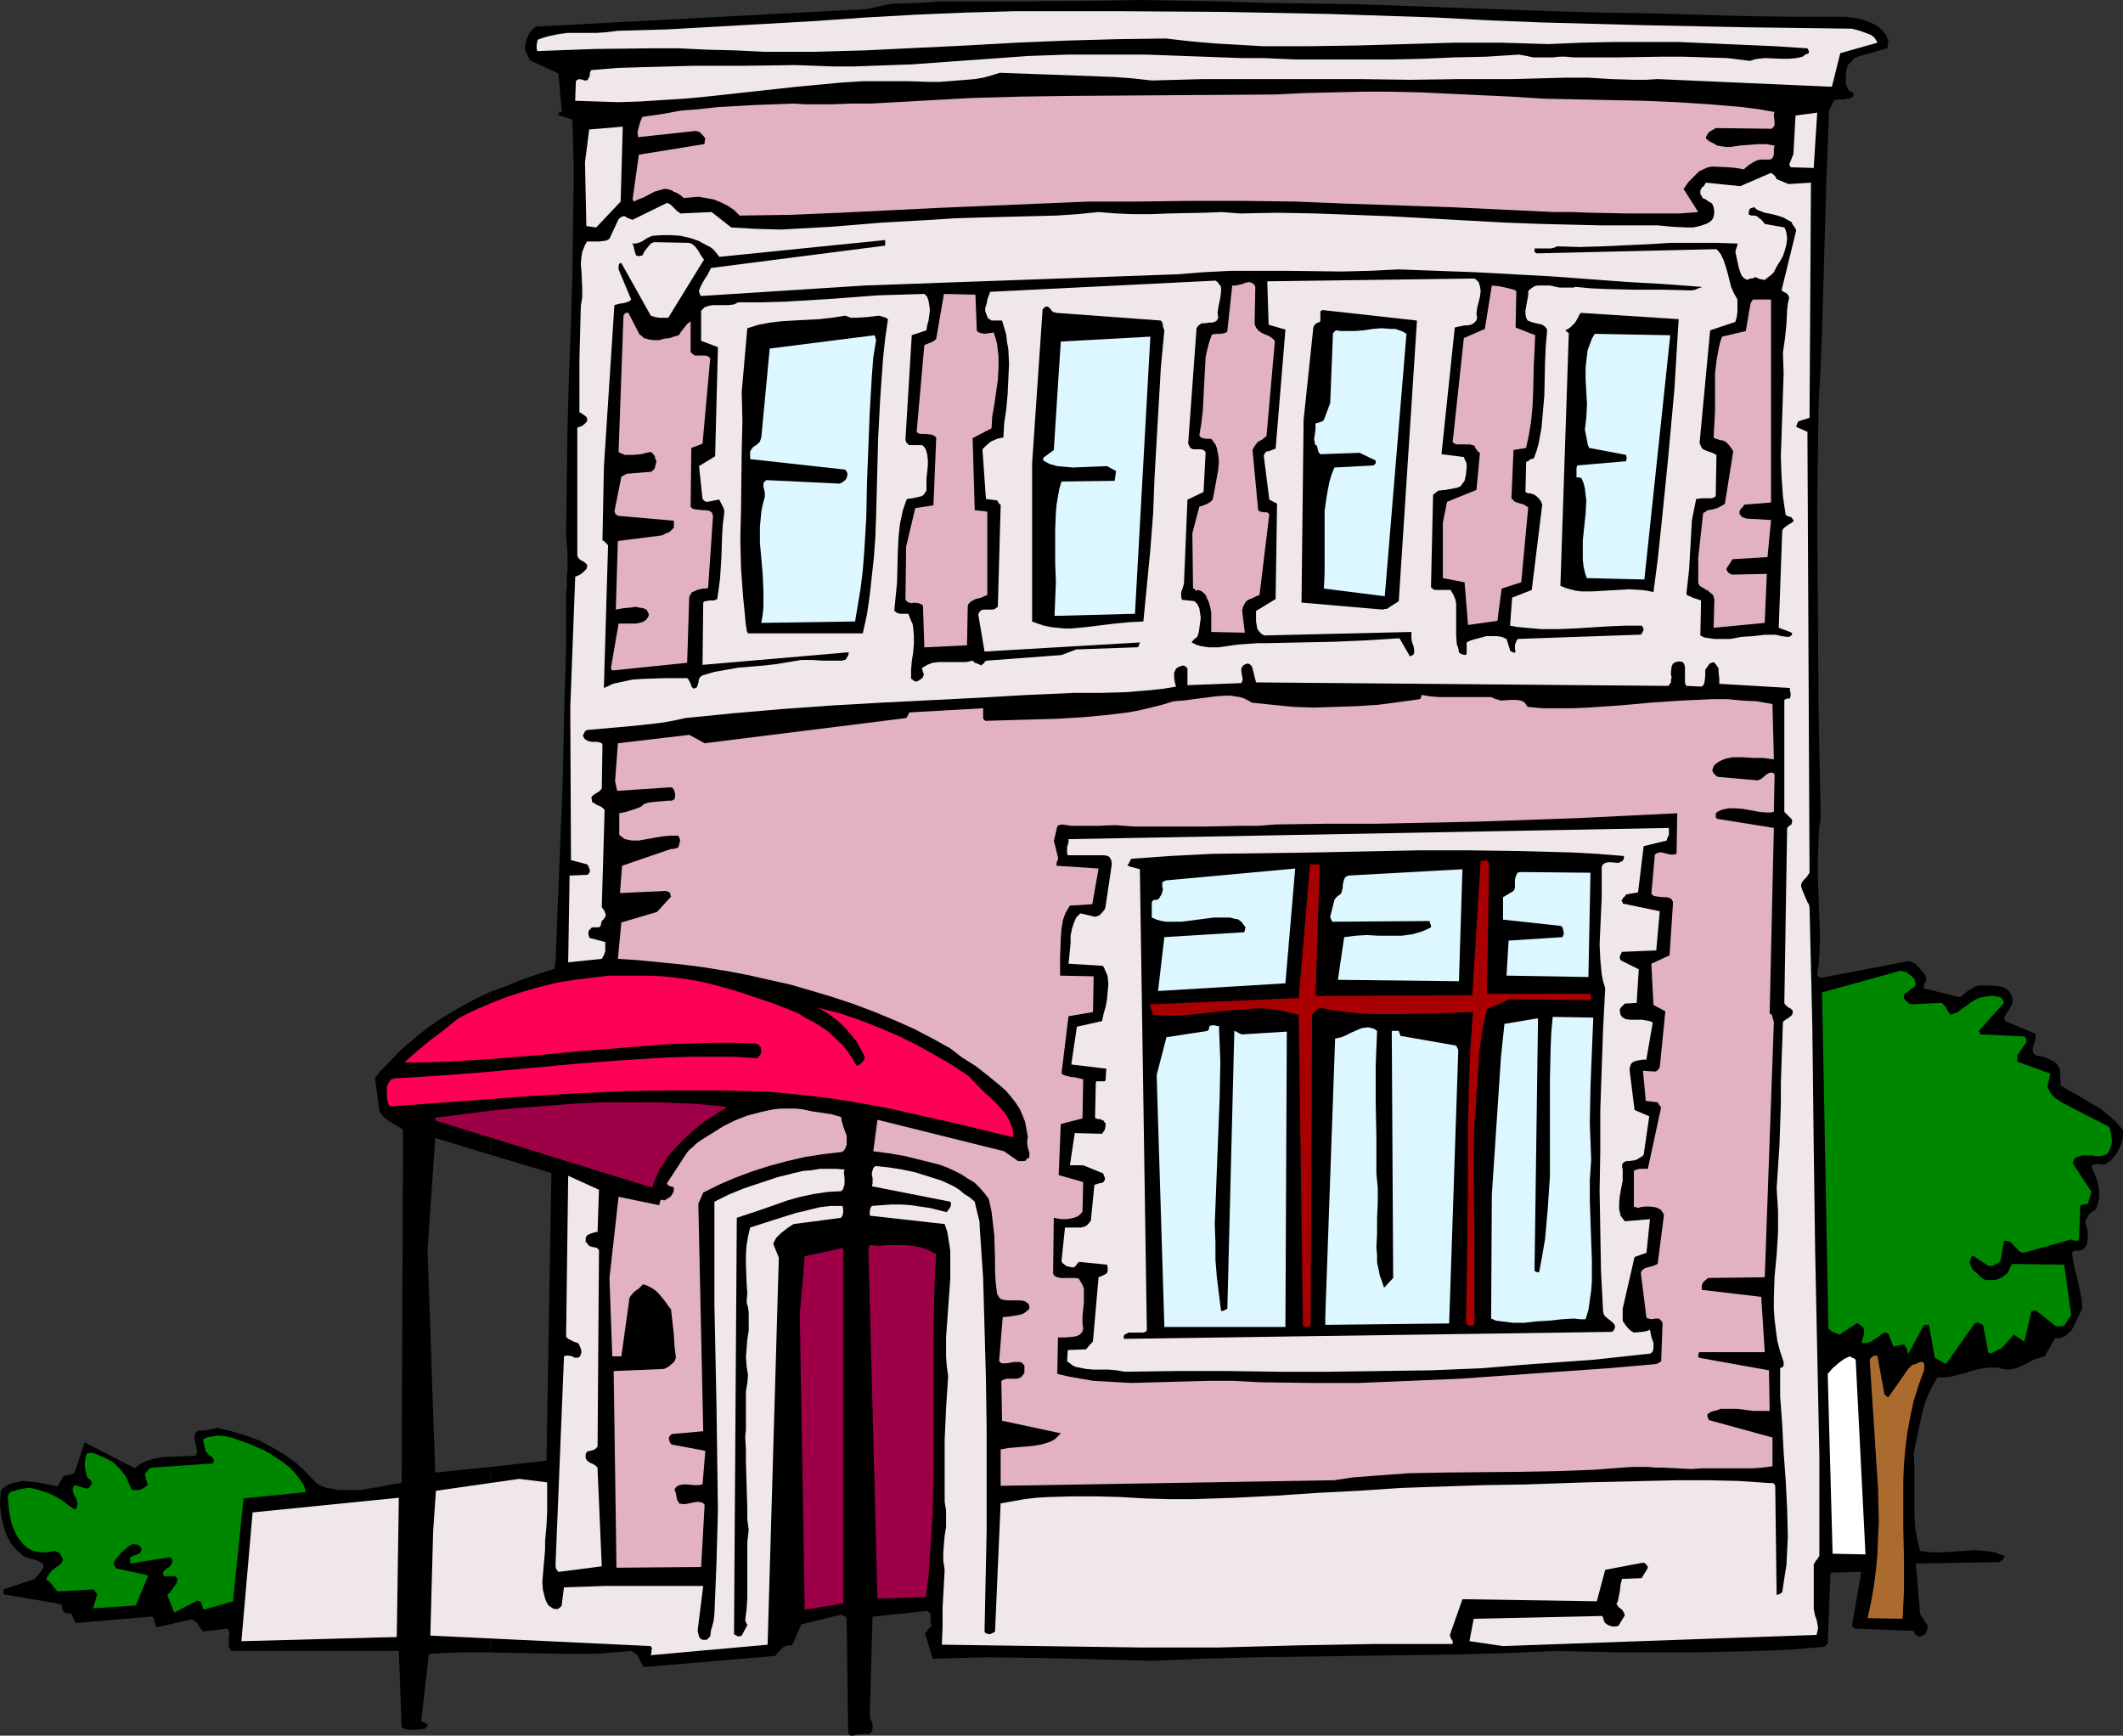
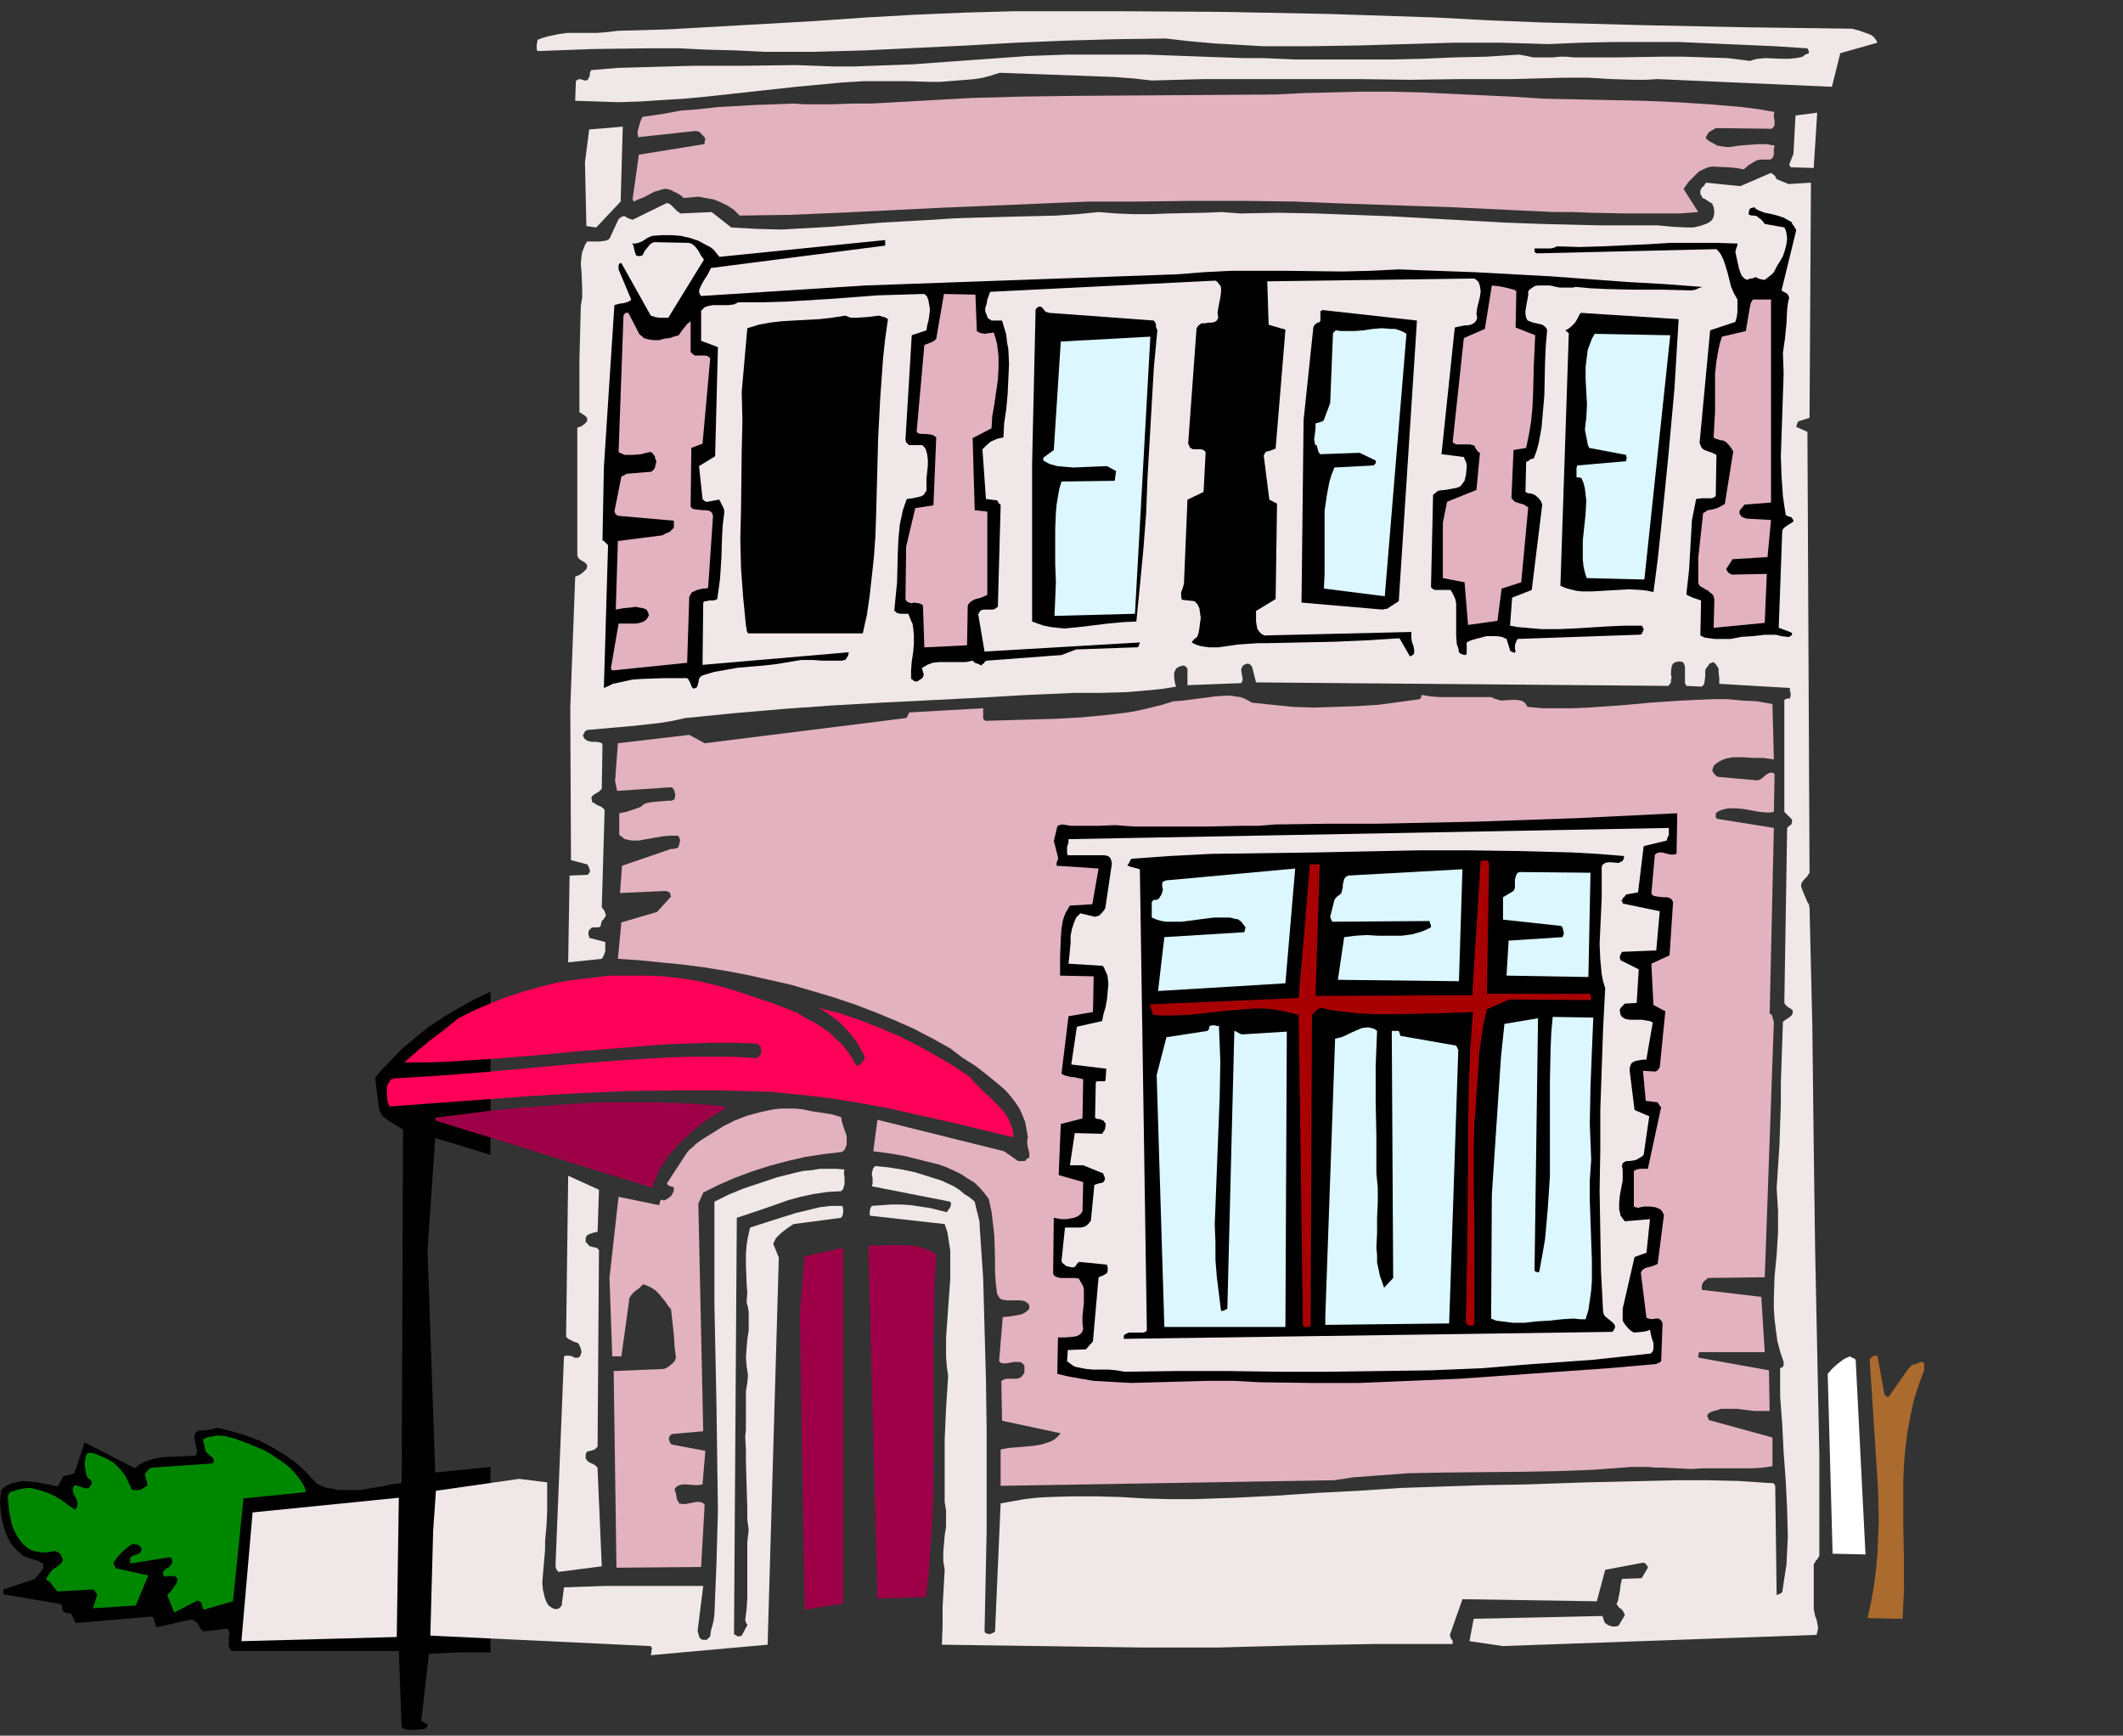
<svg xmlns="http://www.w3.org/2000/svg" xmlns:ns1="http://sodipodi.sourceforge.net/DTD/sodipodi-0.dtd" xmlns:ns2="http://www.inkscape.org/namespaces/inkscape" version="1.0" width="129.724mm" height="106.043mm" id="svg45" ns1:docname="Apartment Building 13.wmf">
  <rect width="100%" height="100%" fill="#333333" stroke="none" />
  <ns1:namedview id="namedview45" pagecolor="#ffffff" bordercolor="#000000" borderopacity="0.25" ns2:showpageshadow="2" ns2:pageopacity="0.0" ns2:pagecheckerboard="0" ns2:deskcolor="#d1d1d1" ns2:document-units="mm" />
  <defs id="defs1">
    <pattern id="WMFhbasepattern" patternUnits="userSpaceOnUse" width="6" height="6" x="0" y="0" />
  </defs>
-   <path style="fill:#000000;fill-opacity:1;fill-rule:evenodd;stroke:none" d="m 113.281,338.734 v 42.827 l 8.08,0.162 8.08,0.162 h 8.242 l 4.04,-0.323 4.04,-0.323 0.646,0.323 0.485,0.323 0.323,0.485 0.323,0.485 0.485,0.97 0.646,1.131 30.381,-2.586 0.485,-0.646 0.646,-0.646 0.808,-0.808 0.485,-0.162 0.485,-0.162 h 0.97 l 2.101,-4.848 9.211,-2.263 0.323,0.162 0.485,0.162 0.485,0.485 0.323,26.181 0.162,0.323 v 0.323 l 0.485,0.323 h 0.485 l 0.646,-0.162 0.646,-0.162 h 0.808 l 0.646,-0.162 0.646,0.162 h 0.323 l 0.323,-0.323 0.323,-0.323 0.162,-0.485 v -0.646 -0.485 l -0.162,-0.646 -0.323,-0.485 -0.162,-0.97 v -0.323 0 l 0.646,-22.464 12.12,-1.293 h 0.646 l 0.323,0.323 0.323,0.323 v 0.485 1.131 l 0.162,1.131 -0.162,0.323 -0.485,0.323 -0.323,0.485 -0.162,0.323 -0.323,0.323 1.778,5.818 6.302,-0.162 6.302,-0.162 12.605,0.162 12.766,0.323 12.766,0.323 11.797,-0.485 11.635,-0.323 23.432,-0.323 23.109,-0.323 11.635,-0.323 11.474,-0.485 7.918,0.162 7.918,0.162 h 7.757 7.757 l 7.595,-0.162 7.595,-0.162 7.757,-0.323 7.595,-0.646 h 0.162 l 0.162,-0.162 0.323,-0.323 0.323,-0.162 0.646,-16.484 7.11,-0.162 -2.101,12.121 v 0.323 l 0.162,0.323 0.323,0.162 0.162,0.162 12.928,0.485 h 0.485 l 0.323,0.485 0.323,0.485 0.323,0.162 0.323,0.162 h 0.485 l 0.323,-0.162 0.485,-0.162 0.323,-0.323 0.323,-0.808 0.162,-0.97 -1.778,-2.747 -0.97,-11.636 19.23,-0.323 0.323,-0.162 0.485,-0.323 0.485,-0.97 -1.131,-0.323 -1.131,-0.485 -1.131,-0.162 -1.131,-0.162 -2.424,-0.162 -2.586,0.162 -2.424,0.162 -2.586,0.162 h -2.424 l -2.586,-0.323 -0.646,-2.747 -0.485,-2.586 -0.162,-2.909 v -2.747 -2.747 -2.909 -2.909 l -0.162,-3.071 0.97,-4.687 0.485,-2.263 0.485,-2.263 0.646,-2.263 0.808,-2.101 0.97,-1.939 1.131,-1.939 h 1.939 l 1.939,-0.323 0.97,-0.323 0.97,-0.162 1.939,-0.646 1.939,-0.485 2.101,-0.323 h 0.97 1.131 l 1.131,0.323 1.293,0.162 1.131,-0.162 1.131,-0.323 2.101,-0.97 0.808,-0.485 0.97,-0.485 1.131,-0.323 1.131,-0.323 2.424,-4.202 h 1.293 l 0.97,-0.485 0.808,-0.646 0.808,-0.808 0.485,-0.97 0.97,-1.939 0.97,-2.101 -0.162,-1.778 -0.323,-1.778 -0.646,-3.071 -0.808,-3.071 -0.485,-3.071 0.162,-0.162 0.485,-0.323 h 0.808 l 0.97,-0.162 0.323,-0.323 0.323,-0.323 0.323,-0.485 0.162,-0.646 0.162,-1.616 -0.162,-1.454 -0.485,-1.454 0.162,-0.485 0.162,-0.485 0.485,-0.808 0.323,-0.323 0.323,-0.323 0.485,-0.323 0.485,-0.323 0.485,-1.293 0.323,-1.293 v -1.293 l -0.162,-1.293 -0.162,-1.131 -0.485,-1.293 -0.485,-1.131 -0.485,-1.131 0.162,-0.323 0.485,-0.162 0.485,-0.162 h 0.646 l 0.485,0.162 h 0.485 l 0.646,-0.162 0.323,-0.323 0.808,-0.485 0.646,-0.808 0.646,-0.808 0.485,-0.97 0.485,-0.97 0.323,-1.131 0.162,-0.97 v -1.293 l -0.808,-0.97 -0.808,-0.97 -1.616,-1.454 -1.778,-1.454 -1.939,-1.131 -1.939,-1.131 -1.778,-1.131 -1.939,-0.97 -1.778,-1.131 -0.162,-3.555 -0.323,-0.808 -0.485,-0.646 -0.646,-0.485 -0.808,-0.485 -0.808,-0.323 -0.808,-0.323 -1.778,-0.323 -0.323,-0.323 -0.162,-0.162 -0.162,-0.485 v -0.646 l 0.162,-0.646 0.485,-1.454 v -0.646 -0.646 l -6.626,-2.747 -0.323,-0.162 -0.162,-0.323 -0.162,-0.485 0.323,-0.485 0.323,-0.646 0.485,-0.646 0.323,-0.646 0.485,-0.808 v -0.808 -0.162 -0.485 l -0.162,-0.323 -0.162,-0.323 -0.485,-0.808 -0.808,-0.646 -0.808,-0.323 -0.97,-0.162 -2.101,-0.162 h -1.939 l -0.808,0.162 -0.808,0.323 -0.646,0.485 -0.646,0.323 -1.778,1.454 -8.403,-2.101 0.162,-0.97 0.485,-0.97 -0.162,-0.808 -0.323,-0.646 -0.485,-0.485 -0.485,-0.646 -1.131,-1.131 -0.646,-0.323 -0.646,-0.323 -20.362,3.879 h -0.162 l -0.323,-0.162 -0.485,-0.485 0.323,-2.263 0.162,-2.263 0.162,-4.363 -0.162,-4.525 -0.162,-4.525 -0.162,-4.687 v -4.525 l 0.162,-4.525 0.162,-2.424 0.323,-2.263 -0.485,-24.08 -0.162,-23.918 -0.162,-23.757 0.162,-11.798 0.162,-11.959 0.485,-8.565 0.323,-8.565 0.485,-16.969 0.485,-16.807 0.646,-16.807 1.131,-2.424 1.131,-0.162 h 1.293 l 0.485,-0.162 h 0.646 l 0.646,-0.323 0.323,-0.485 v -0.323 l -0.162,-0.162 -0.485,-0.323 -0.485,-0.323 -0.162,-0.323 -0.162,-0.323 -0.323,-0.808 V 18.585 17.777 16.807 l 0.162,-0.808 0.323,-0.97 0.646,-0.646 0.646,-0.808 0.97,-0.485 0.323,-0.162 h 0.162 l 6.302,-1.778 0.162,-0.485 V 9.858 l 0.162,-0.485 -0.323,-0.646 -0.323,-0.808 -0.485,-0.485 -0.323,-0.485 -1.131,-0.97 -1.293,-0.646 -1.293,-0.485 -1.454,-0.485 -3.232,-0.485 h -5.818 -5.818 L 403.03,3.717 391.718,3.394 380.568,3.071 369.256,2.909 358.105,2.586 335.804,1.778 313.504,0.97 302.515,0.808 291.364,0.646 281.992,0.323 272.78,0.162 263.569,0 254.358,0.162 235.936,0.323 h -9.373 -9.373 l -2.262,0.162 -2.262,0.162 -4.202,0.162 h -1.939 l -2.101,0.323 -2.101,0.485 -2.262,0.485 -76.275,4.04 -0.646,0.485 -0.485,0.485 -0.485,0.646 -0.323,0.808 -0.323,0.808 -0.162,0.808 -0.162,0.808 0.162,0.808 0.323,0.646 0.323,0.646 0.323,0.808 6.626,3.071 0.808,8.889 h -0.485 -0.162 v 0.323 l -0.162,0.162 -0.162,0.162 3.394,1.131 0.323,11.798 -0.162,11.959 -0.162,11.959 -0.323,11.798 -0.485,11.959 -0.323,12.121 -0.162,11.959 -0.162,12.121 0.162,2.263 0.162,2.101 v 3.717 l -0.162,1.939 v 1.939 l -0.162,2.101 v 2.101 10.505 l -0.323,10.505 -0.485,20.686 -0.808,20.363 -0.808,20.363 -0.162,0.808 v 0.485 0.323 0.162 l -4.04,1.293 -3.717,1.293 -3.555,1.454 -3.555,1.293 v 37.655 l 14.059,4.202 -1.131,66.422 z" id="path1" />
  <path style="fill:#000000;fill-opacity:1;fill-rule:evenodd;stroke:none" d="m 113.281,266.656 v -37.655 l -3.717,1.778 -3.555,1.939 -3.555,2.101 -3.394,2.263 -3.232,2.586 -3.232,2.747 -2.909,3.071 -1.616,1.616 -1.454,1.778 0.97,7.434 0.323,0.646 0.485,0.808 0.646,0.485 0.646,0.485 3.394,2.101 -0.323,81.613 -2.424,0.323 -2.262,0.485 -5.01,0.808 h -2.586 -2.424 l -1.293,-0.323 -1.293,-0.162 -1.293,-0.485 -1.131,-0.646 -2.262,-2.424 -2.424,-2.263 -2.747,-1.939 -2.747,-1.616 -3.07,-1.616 -3.07,-1.131 -3.232,-0.97 -3.394,-0.808 -1.131,0.323 -0.97,0.162 -0.97,0.162 h -0.808 -0.485 l -0.162,0.162 -0.485,0.485 -0.162,0.485 v 0.808 l 0.323,1.454 0.162,0.808 0.162,0.646 -0.162,0.485 -0.162,0.323 -0.162,0.162 H 44.763 l -3.555,0.162 -3.717,0.162 -1.778,0.323 -1.616,0.485 -0.808,0.323 -0.646,0.323 -0.808,0.485 -0.646,0.646 -11.635,-5.98 -2.101,6.303 -0.162,0.323 -0.162,0.485 -0.808,0.323 -1.616,0.323 -1.454,2.424 -1.454,-0.323 -1.616,-0.323 -1.616,-0.323 -1.616,-0.162 -1.778,-0.162 -1.454,0.323 -0.808,0.162 -0.808,0.323 -0.646,0.323 -0.646,0.485 -0.485,0.485 -0.162,0.323 v 0.162 0 0.485 L 0,346.976 l 0.162,2.101 0.323,1.939 0.485,1.939 0.646,1.778 0.97,1.778 1.293,1.454 1.454,1.293 0.646,0.323 0.485,0.162 1.131,0.323 1.131,0.323 1.131,0.646 0.162,0.485 v 0.485 l -0.323,0.485 -0.323,0.485 -0.646,0.808 -0.485,0.485 -0.162,0.323 -7.272,2.424 v 1.131 l 13.251,2.263 0.162,0.162 v 0.162 l 0.162,0.485 v 0.485 l 0.162,0.323 0.162,0.162 0.323,0.162 0.485,0.162 h 0.485 l 0.485,0.162 0.97,2.101 17.13,-1.454 h 0.485 l 0.323,0.162 0.162,0.323 0.162,0.808 0.162,0.323 v 0.323 l 0.323,0.485 7.918,-1.778 0.646,0.162 0.323,0.323 0.485,0.323 0.162,0.323 0.485,0.808 0.646,0.808 5.656,-0.646 0.323,0.485 0.162,0.485 -0.162,1.454 v 0.646 0.808 l 0.162,0.646 0.485,0.646 h 38.622 l 0.646,17.615 0.485,0.323 0.646,0.162 1.454,0.162 1.616,-0.162 1.293,-0.162 0.323,-0.485 0.162,-0.162 v -0.323 l -0.162,-0.162 -0.646,-0.323 -0.646,-0.323 1.778,-15.515 3.394,-0.162 3.555,-0.162 h 7.272 v -42.827 l -12.766,1.293 -1.778,-51.392 1.778,-25.858 z" id="path2" />
-   <path style="fill:#008700;fill-opacity:1;fill-rule:evenodd;stroke:none" d="m 420.806,229.486 1.454,77.249 0.485,0.485 0.485,0.323 0.808,0.323 0.808,0.323 3.878,-2.586 h 0.323 l 0.323,0.162 0.646,0.485 0.323,0.323 0.162,0.485 v 0.485 0.485 l -0.162,0.485 -0.162,0.646 -0.162,0.485 v 0.485 h 0.808 l 0.646,-0.162 0.646,-0.162 0.646,-0.485 1.293,-0.808 0.485,-0.485 0.808,-0.323 0.485,0.162 0.323,0.162 0.162,0.485 0.97,2.424 2.424,-0.485 0.323,0.485 0.323,0.485 0.162,0.646 0.162,0.646 3.555,-6.626 0.323,-0.162 h 0.323 0.485 l 0.162,0.162 1.293,7.434 2.586,1.454 6.626,-9.373 0.485,-0.162 h 0.485 l 0.485,0.323 0.485,0.162 1.131,5.98 v 0.162 0.162 l 0.162,0.162 0.485,0.162 2.586,-1.293 2.747,-3.071 2.424,1.616 1.616,-6.949 0.162,-0.162 h 0.323 l 0.485,-0.162 4.686,3.717 h 0.97 0.485 l 0.485,-0.162 1.616,-2.424 -1.616,-11.636 -11.474,-0.162 h -0.485 l -0.323,0.323 -0.323,0.646 -0.162,0.485 -0.162,0.323 -0.323,0.485 -0.323,0.162 -0.485,0.485 -0.646,0.323 -0.646,0.323 -0.808,0.162 h -0.97 -0.808 l -0.646,-0.162 -0.646,-0.485 -0.97,-0.97 -0.808,-0.646 -0.485,-0.808 -0.162,-0.485 -0.162,-0.323 v -0.323 l 0.162,-0.485 0.162,-0.646 0.323,-0.323 3.717,2.424 h 0.808 l 0.646,-0.323 0.646,-0.323 0.646,-0.485 v -0.162 l 0.808,-4.525 h 0.646 l 0.485,0.162 0.646,0.323 0.485,0.646 0.97,0.97 0.485,0.485 0.808,0.162 10.989,-3.071 0.323,0.162 0.97,0.162 0.485,-0.162 0.323,-7.919 v -0.162 h 0.323 l 0.323,-0.162 h 0.646 l 0.323,-0.162 0.162,-0.162 0.808,-2.586 -4.363,-6.626 0.162,-0.485 0.162,-0.323 0.323,-0.485 0.646,-0.162 0.808,-0.323 h 1.616 0.808 l 0.97,0.162 h 0.808 l 0.808,-0.162 0.808,-0.323 0.485,-0.646 0.323,-0.808 0.323,-0.97 v -0.97 l -0.162,-0.97 -0.162,-1.131 -0.323,-0.808 -10.989,-5.656 -0.97,-0.646 -0.808,-0.646 -0.808,-0.97 -0.646,-1.293 0.646,-3.071 -7.595,-2.747 v -0.485 -0.97 l 2.101,-3.071 v -0.485 l -0.323,-0.808 -10.181,-0.485 h -0.162 v -0.162 l -0.162,-0.323 -0.162,-0.323 5.818,-6.464 -0.323,-0.808 -0.485,-0.485 -0.808,-0.162 -0.808,-0.162 h -0.808 l -0.97,0.162 -1.616,0.323 -0.97,0.485 -0.808,0.485 -0.808,0.646 -0.808,0.485 -1.454,1.131 -0.808,0.323 -0.808,0.323 -0.323,-0.323 -0.323,-0.485 -0.323,-0.485 -0.162,-0.485 -0.162,-0.162 -0.162,-0.162 -0.323,-0.323 -0.323,-0.323 -6.949,0.323 -0.646,-0.162 -0.323,-0.323 -0.808,-0.808 v -0.646 l 0.162,-0.485 0.485,-0.323 0.485,-0.323 0.323,-0.323 0.485,-0.323 0.485,-0.323 0.323,-0.485 -0.162,-0.646 -0.162,-0.646 -0.485,-0.485 -0.323,-0.323 -1.131,-0.808 -1.293,-0.323 -18.099,5.01 z" id="path3" />
  <path style="fill:#008700;fill-opacity:1;fill-rule:evenodd;stroke:none" d="m 1.778,345.683 0.162,1.616 0.162,1.616 0.323,1.616 0.323,1.616 0.646,1.454 0.646,1.293 0.97,1.293 1.131,1.131 0.808,0.485 0.808,0.323 1.616,0.323 h 1.616 l 1.616,-0.323 0.808,0.323 0.485,0.323 0.323,0.646 0.323,0.808 -0.323,0.646 -0.485,0.485 -1.131,0.808 -0.646,0.485 -0.485,0.646 -0.485,0.646 -0.323,0.808 0.808,0.485 0.485,0.646 0.646,0.808 0.646,0.808 v 0 l 8.403,-0.485 0.323,0.485 0.485,0.646 -0.97,3.232 9.858,-0.646 2.909,-6.949 -7.434,-1.616 -0.162,-0.162 v -0.162 l -0.485,-0.808 0.323,-0.646 0.485,-0.646 1.131,-1.293 1.293,-1.131 0.646,-0.485 0.808,-0.323 0.485,0.162 h 0.646 l 0.323,0.485 0.323,0.162 v 0.485 0.323 l -0.323,0.485 -0.323,0.162 -0.323,0.162 -0.485,0.162 -0.485,0.162 -0.323,0.162 -0.323,0.323 v 1.293 l 9.211,-1.454 0.162,0.162 h 0.162 l 0.162,0.323 v 0.485 0.323 l -0.162,0.323 -0.485,0.646 -0.646,0.323 -0.485,0.485 -0.323,0.323 v 0.485 l 0.162,0.323 0.162,0.323 0.646,-0.162 h 0.97 0.323 0.485 l 0.323,0.323 0.323,0.323 -0.162,0.485 -0.162,0.646 -0.646,0.808 -0.646,0.97 -0.808,0.808 1.616,4.04 5.333,-2.747 0.485,0.162 h 0.162 l 0.323,0.485 0.162,0.646 0.323,0.808 6.787,-1.939 2.424,-23.757 14.382,-1.454 -0.162,-0.808 -0.323,-0.808 -0.97,-1.454 -1.131,-1.454 -1.293,-1.293 -1.454,-1.131 -1.454,-0.97 -1.454,-0.97 -1.454,-0.808 -3.394,-1.454 -1.778,-0.646 -1.778,-0.646 -1.939,-0.485 -1.778,-0.162 -0.808,0.162 -0.97,0.162 -0.808,0.162 -0.808,0.485 0.646,2.747 0.808,0.808 0.808,0.646 0.162,0.162 0.162,0.485 -0.162,0.323 -0.162,0.323 -14.059,0.97 -0.485,0.162 -0.323,0.323 -0.808,0.97 0.646,2.586 -0.646,0.485 -0.808,0.485 -0.646,0.162 h -1.131 l -0.485,-0.162 -0.646,-1.454 -0.646,-1.454 -0.97,-1.293 -0.97,-1.131 -1.131,-0.97 -1.454,-0.808 -1.454,-0.646 -1.616,-0.646 h -1.293 l -0.323,0.646 -0.162,0.646 -0.162,1.293 0.162,1.293 0.323,1.454 0.162,0.323 0.323,0.323 0.323,0.162 0.323,0.485 v 0.646 l -0.323,0.323 -0.323,0.485 -0.485,0.162 -2.747,-0.808 -0.323,0.323 -0.162,0.485 v 0.485 l 0.162,0.646 0.323,0.646 0.323,0.485 0.162,0.646 0.162,0.485 -0.162,0.808 -0.162,0.323 -0.323,0.323 -0.646,-0.485 -0.808,-0.485 -1.454,-1.131 -1.616,-0.97 -1.778,-0.808 -1.939,-0.646 -1.939,-0.485 h -0.808 l -0.97,0.162 -0.97,0.162 -0.97,0.323 -0.646,0.162 -0.323,0.162 -0.323,0.162 v 0.162 l -0.162,0.323 v 0.323 z" id="path4" />
  <path style="fill:#f0e8e8;fill-opacity:1;fill-rule:evenodd;stroke:none" d="m 55.752,378.975 35.875,-0.97 0.485,-32.16 -33.774,3.394 z" id="path5" />
  <path style="fill:#ff0059;fill-opacity:1;fill-rule:evenodd;stroke:none" d="m 89.365,250.818 v 1.293 1.131 l 0.162,1.131 0.162,0.485 0.323,0.646 10.827,-0.808 21.816,-1.616 10.989,-0.646 10.989,-0.485 10.989,-0.162 h 11.15 l 5.494,0.162 5.494,0.162 6.787,0.646 6.949,0.808 7.11,1.131 6.949,1.293 7.11,1.616 7.272,1.616 14.059,3.394 v -0.97 l -0.162,-1.131 -0.485,-0.97 -0.323,-0.97 -0.485,-0.808 -0.646,-0.97 -1.454,-1.616 -1.616,-1.616 -1.778,-1.616 -1.778,-1.778 -1.454,-1.616 -3.878,-2.586 -3.878,-2.263 -4.04,-2.263 -4.202,-2.101 -4.525,-1.939 -4.525,-1.778 -4.686,-1.616 -5.171,-1.293 1.778,0.97 1.616,1.131 1.454,1.131 1.454,1.454 1.293,1.454 1.293,1.616 0.97,1.778 0.97,1.778 -0.162,0.646 -0.323,0.485 -0.646,0.646 -0.808,0.323 -0.97,-1.778 -1.131,-1.616 -1.293,-1.616 -1.454,-1.293 -1.454,-1.454 -1.616,-1.131 -1.778,-1.131 -1.939,-0.97 -1.778,-1.131 -1.939,-0.808 -4.202,-1.616 -4.363,-1.454 -4.363,-1.454 -4.04,-1.131 -4.04,-0.97 -4.04,-0.646 -4.202,-0.485 -4.04,-0.162 h -4.202 -4.202 l -4.04,0.485 -4.04,0.485 -4.04,0.646 -3.878,0.97 -4.04,1.131 -3.878,1.293 -3.717,1.454 -3.717,1.616 -3.555,1.778 -1.778,1.454 -1.616,1.293 -3.232,2.424 -2.909,2.424 -2.909,2.586 h 5.01 l 5.01,-0.162 10.181,-0.646 10.019,-0.808 10.181,-0.97 10.181,-0.808 10.181,-0.808 5.01,-0.162 5.171,-0.162 h 5.171 l 5.01,0.162 0.485,0.162 0.323,0.323 0.323,0.323 0.162,0.646 v 0.485 l -0.162,0.485 -0.323,0.485 -0.485,0.485 -5.171,-0.323 h -5.171 -5.333 l -5.171,0.162 -10.504,0.646 -10.504,0.808 -10.504,0.97 -5.333,0.485 -5.333,0.485 -10.504,0.808 -10.504,0.646 -0.162,0.162 h -0.323 l -0.323,0.485 -0.323,0.485 z" id="path6" />
  <path style="fill:#9e0047;fill-opacity:1;fill-rule:evenodd;stroke:none" d="m 100.515,258.737 50.096,15.515 0.485,-1.454 0.646,-1.454 0.646,-1.454 0.97,-1.293 0.808,-1.454 1.131,-1.293 2.262,-2.424 2.424,-2.263 2.586,-2.101 2.747,-1.778 2.586,-1.616 -1.939,-0.323 -1.939,-0.162 -4.04,-0.323 -4.202,-0.162 -4.04,-0.162 h -6.464 -6.464 l -6.302,0.323 -6.464,0.485 -6.302,0.485 -6.464,0.646 -6.302,0.808 -6.464,0.808 z" id="path7" />
  <path style="fill:#f0e8e8;fill-opacity:1;fill-rule:evenodd;stroke:none" d="m 100.03,353.602 -0.646,24.08 50.904,2.424 0.162,0.323 0.162,0.162 -0.162,0.485 v 0.485 l -0.162,0.646 26.987,-2.424 2.586,-89.37 -1.293,-3.232 0.323,-0.646 0.323,-0.646 1.131,-1.131 1.454,-1.131 1.454,-0.97 10.989,-1.454 0.323,-0.485 0.162,-0.646 v -0.808 l -0.162,-0.808 h -2.747 l -2.586,0.323 -2.586,0.646 -2.747,0.646 -5.171,1.616 -5.494,1.778 -0.485,2.101 -0.323,1.939 -0.162,2.101 v 2.263 l 0.162,4.525 0.162,2.101 -0.162,2.263 0.323,1.131 0.162,1.131 v 2.101 2.101 l -0.323,2.101 -0.323,4.04 0.162,2.101 0.323,2.101 -0.162,1.778 -0.323,1.939 v 3.555 3.555 1.778 l -0.162,1.616 0.162,2.909 v 2.747 l 0.162,5.656 0.162,5.172 v 2.586 l 0.323,2.424 -0.323,2.747 v 2.586 10.343 l -0.162,2.586 -0.323,2.586 0.162,0.485 0.162,0.323 0.162,0.162 v 0.162 l -1.293,2.424 -0.485,0.162 h -0.485 l -0.485,-0.323 -0.323,-0.162 0.646,-96.158 2.909,-0.97 2.909,-0.97 5.979,-2.101 2.909,-0.808 3.07,-0.646 3.232,-0.485 3.07,-0.162 0.485,-0.485 0.162,-0.646 0.162,-0.485 v -0.808 -0.646 l -0.162,-1.293 0.162,-0.646 -1.939,-0.162 h -1.778 -1.939 l -1.939,0.323 -1.939,0.162 -2.101,0.485 -3.878,0.97 -3.878,1.293 -3.878,1.293 -3.555,1.454 -3.232,1.616 v 11.798 11.959 l 0.485,23.757 0.162,11.959 0.162,11.798 -0.323,11.959 -0.485,11.959 -0.162,1.454 -0.323,1.293 -0.323,1.131 -0.162,1.293 -0.323,0.323 -0.485,0.485 h -0.646 -0.323 l -0.323,-0.162 -0.323,-0.323 -0.162,-0.323 -0.162,-0.646 -0.162,-0.646 1.293,-10.343 h -22.624 l -9.534,0.323 -0.485,3.717 v 0.323 l -0.162,0.323 -0.323,0.323 -0.485,0.323 h -0.646 l -0.485,-0.162 -0.485,-0.323 -0.485,-0.323 -0.485,-0.808 -0.323,-0.808 -0.485,-1.939 -0.162,-1.778 0.162,-1.939 0.162,-1.939 0.162,-1.778 0.162,-1.939 v -1.939 l 0.323,-3.555 0.162,-3.394 v -6.626 l -6.464,-0.808 -19.23,2.747 z" id="path8" />
  <path style="fill:#f0e8e8;fill-opacity:1;fill-rule:evenodd;stroke:none" d="m 123.947,10.181 v 0.323 0.323 0.485 l 0.162,0.485 13.09,-0.485 13.09,-0.162 h 6.464 l 6.626,0.323 6.464,0.162 6.626,0.323 h 11.635 l 11.635,-0.323 23.432,-1.131 11.474,-0.646 11.635,-0.485 11.474,-0.323 11.474,-0.162 5.656,0.646 5.494,0.485 5.656,0.323 5.494,0.323 h 10.989 l 10.989,-0.162 11.15,-0.323 10.989,-0.323 h 10.989 l 5.494,0.162 5.494,0.162 7.595,-0.323 7.595,-0.162 h 7.272 7.595 l 14.706,0.646 7.434,0.323 7.434,0.485 h 0.162 l 0.162,0.323 0.162,0.323 v 0.485 l -0.808,0.323 -0.646,0.485 -0.646,0.162 -0.808,0.162 -1.616,0.162 h -1.778 l -3.717,-0.162 -1.778,0.162 -0.808,0.162 -0.97,0.323 -5.171,-0.646 -5.171,-0.162 -5.01,-0.162 h -5.171 l -10.019,0.162 h -5.171 -5.01 l -1.778,-0.162 h -1.454 l -1.616,0.162 h -4.525 l -1.454,-0.323 -1.778,-0.323 -7.595,0.485 -7.434,0.162 -7.272,0.323 -7.272,0.162 h -14.544 -7.434 l -7.434,-0.323 h -4.848 l -4.525,-0.162 -8.888,-0.323 -8.888,-0.323 h -9.05 -4.686 -4.525 l -9.05,0.323 -8.888,0.646 -9.05,0.646 -8.888,0.646 -9.05,0.323 -4.363,0.162 h -4.525 l -4.363,-0.162 -4.525,-0.162 -11.958,0.162 h -11.635 l -11.797,0.323 -5.656,0.162 -5.818,0.485 h -0.323 l -0.162,0.323 -0.162,0.323 v 0.646 l -0.162,0.323 -0.162,0.323 -0.162,0.323 -0.323,0.162 h -0.485 l -0.323,-0.162 -0.808,-0.162 -0.485,0.162 -0.323,0.323 -0.162,4.525 5.01,0.162 5.01,0.162 5.01,-0.162 5.01,-0.323 5.171,-0.323 5.171,-0.485 10.342,-1.131 10.342,-1.131 10.342,-0.97 5.171,-0.323 h 5.171 5.01 l 5.171,0.162 h 2.262 l 2.101,-0.162 4.04,-0.323 1.939,-0.162 1.939,-0.323 1.778,-0.485 2.101,-0.646 4.525,0.162 4.363,0.162 8.888,0.323 8.565,0.323 4.363,0.323 4.363,0.485 11.958,-0.323 h 11.958 23.917 l 11.797,0.162 11.797,-0.162 h 11.958 l 11.958,-0.323 h 2.747 2.747 l 5.333,0.323 5.333,0.162 h 2.586 l 2.747,-0.162 40.238,1.778 1.939,-7.757 8.565,-2.424 -0.323,-0.646 -0.485,-0.646 -0.646,-0.485 -0.808,-0.323 -1.778,-0.646 L 427.755,6.626 403.515,6.303 379.598,5.818 355.681,5.172 343.723,4.687 331.603,4.04 307.201,3.232 282.8,2.747 258.56,2.586 h -24.078 l -11.635,0.323 -11.474,0.485 -11.474,0.646 -11.474,0.808 -22.786,1.293 -11.474,0.646 -11.474,0.323 -2.586,0.323 -2.262,0.162 h -4.525 -2.262 l -2.262,0.323 -2.262,0.485 -1.131,0.323 -1.293,0.485 v 0.485 z" id="path9" />
  <path style="fill:#f0e8e8;fill-opacity:1;fill-rule:evenodd;stroke:none" d="m 128.31,361.036 v 0.808 l 0.162,0.485 0.485,0.646 10.019,-1.293 -0.97,-22.464 v -0.323 l -0.323,-0.323 -0.646,-0.485 -0.808,-0.323 -0.646,-0.485 -0.162,-0.323 -0.162,-0.162 v -0.485 -0.485 l 0.162,-0.323 0.162,-0.323 0.808,-0.162 0.97,-0.323 0.323,-0.323 0.323,-0.323 0.323,-45.412 -0.323,-0.323 -0.162,-0.162 -0.808,-0.162 -0.646,-0.162 -0.323,-0.162 -0.323,-0.323 -0.162,-0.323 -0.323,-0.162 v -0.485 -0.485 l 0.162,-0.323 0.162,-0.323 0.646,-0.323 0.97,-0.323 0.808,-0.162 0.323,-9.697 -7.11,-3.232 -0.485,37.17 0.323,0.323 0.162,0.162 0.646,0.323 0.646,0.323 0.97,0.323 0.323,0.485 0.323,0.808 0.162,0.808 -0.162,0.485 -0.162,0.485 -0.485,0.323 h -0.323 -0.485 l -0.485,-0.323 -0.808,-0.162 h -0.646 l -0.485,0.162 z" id="path10" />
  <path style="fill:#f0e8e8;fill-opacity:1;fill-rule:evenodd;stroke:none" d="m 131.704,163.387 0.162,35.231 3.717,0.97 0.162,0.162 0.162,0.323 0.323,0.808 v 0.485 l -0.162,0.162 -0.162,0.323 -0.323,0.162 -4.04,0.162 -0.323,20.04 7.757,-0.808 0.485,-0.808 0.323,-0.97 v -0.97 -0.646 -0.485 l -3.717,-0.97 v -0.323 l -0.162,-0.323 v -0.646 -0.162 l 0.162,-0.323 0.323,-0.323 0.323,-0.323 h 0.485 0.97 l 0.485,-0.162 0.162,-0.646 0.162,-0.646 0.485,-0.485 0.485,-0.808 -0.162,-0.485 -0.162,-0.485 -0.323,-0.485 -0.323,-0.485 0.646,-21.979 v -0.485 l -0.323,-0.323 -0.646,-0.485 -0.485,-0.162 -0.646,-0.323 -0.323,-0.323 h -0.323 l -0.162,-0.323 v -0.323 l -0.162,-0.485 0.162,-0.323 0.323,-0.323 0.485,-0.323 0.808,-0.485 0.646,-0.646 0.162,-10.181 -0.162,-0.323 -0.323,-0.162 -0.808,-0.162 h -1.131 l -0.808,-0.162 -0.323,-0.162 -0.323,-0.162 -0.323,-0.323 -0.323,-0.646 0.162,-0.323 0.162,-0.323 0.162,-0.323 0.485,-0.323 5.494,-0.485 5.494,-0.485 2.909,-0.323 2.909,-0.323 2.909,-0.485 2.909,-0.646 11.312,-1.131 11.312,-0.97 11.312,-0.808 11.312,-0.646 22.462,-1.131 11.15,-0.646 10.989,-0.485 h 6.141 l 5.818,-0.162 5.818,-0.485 2.909,-0.323 2.909,-0.485 -0.162,-0.323 -0.162,-0.646 -0.162,-1.131 v -0.646 -0.485 l 0.323,-0.646 0.162,-0.323 0.323,-0.162 0.162,-0.162 0.485,-0.162 0.485,-0.162 h 0.323 l 0.323,0.162 0.485,0.485 v 3.879 l 12.443,-0.485 0.162,-0.323 0.162,-0.485 -0.162,-0.97 -0.162,-0.97 v -0.646 l 0.323,-0.485 v -0.162 l 0.323,-0.162 0.323,-0.162 0.485,-0.162 0.485,0.162 0.485,0.485 0.162,0.485 0.162,0.646 0.323,1.293 0.323,1.293 95.182,0.808 0.323,-0.323 0.323,-0.485 v -0.646 l 0.162,-0.485 -0.162,-0.646 v -0.646 l 0.162,-1.293 0.162,-0.323 0.162,-0.323 0.323,-0.162 0.162,-0.162 0.97,-0.162 0.808,0.162 0.323,0.485 0.162,0.646 v 2.909 0.808 l 0.323,0.646 3.555,0.162 0.485,-0.485 0.162,-0.646 0.162,-1.293 v -1.454 l 0.323,-0.485 0.485,-0.646 0.162,-0.323 h 0.162 l 0.323,-0.162 0.485,-0.162 0.485,0.485 0.323,0.485 0.323,0.485 v 0.808 l 0.162,1.454 v 1.293 l 16.322,0.97 v 0.646 l 0.162,0.485 v 0.646 l -0.162,0.646 h -0.646 l -0.323,0.162 -0.323,0.162 v 25.858 l 1.778,1.778 v 0.323 0.323 l -0.162,0.485 -0.485,0.323 -0.485,0.485 -0.646,40.402 0.162,0.323 0.162,0.162 0.485,0.485 0.646,0.323 0.485,0.485 v 0.485 l -0.162,0.485 -0.323,0.323 -0.646,0.485 -0.323,0.162 -0.808,0.646 -0.323,9.535 -0.162,4.687 v 2.424 2.263 l -0.323,9.697 -0.323,4.848 -0.323,5.01 0.162,2.586 0.162,2.586 v 5.01 l -0.323,5.172 -0.485,5.01 -0.162,5.01 v 2.424 l 0.162,2.424 0.323,2.586 0.323,2.424 0.646,2.424 0.808,2.424 v 0.323 0.485 l -0.323,0.485 h -0.323 l -0.162,0.162 v 6.464 l 0.485,6.464 0.323,6.464 0.485,6.626 0.323,6.464 0.162,6.464 -0.162,3.232 -0.162,3.232 -0.485,3.071 -0.485,3.232 -0.485,0.323 -0.323,0.162 -0.485,0.162 -0.323,-25.211 -0.162,-0.323 -0.323,-0.323 h -0.808 l -7.11,-0.485 -7.11,-0.162 h -7.11 l -6.949,0.162 -14.059,0.323 -14.059,0.485 -9.696,0.162 -9.696,0.323 -9.534,0.323 -9.534,0.646 -9.534,0.485 -9.534,0.646 -9.534,0.485 -9.534,0.323 h -5.656 l -5.656,-0.162 -5.494,-0.323 -5.656,-0.162 h -5.494 l -5.656,0.162 -2.747,0.162 -2.747,0.323 -2.747,0.485 -2.747,0.485 -1.293,29.575 -0.162,0.162 -0.323,0.162 -0.323,0.162 -0.485,0.162 -0.646,-0.162 -0.323,-0.162 -0.162,-0.323 0.485,-23.272 v -11.636 -11.636 l -0.162,-11.636 -0.323,-11.798 -0.323,-11.636 -0.808,-11.959 v -0.808 l -0.162,-0.808 -0.323,-1.293 -0.323,-1.293 -0.323,-1.454 -1.131,-0.97 -1.293,-0.808 -1.131,-0.97 -1.293,-0.808 -2.747,-1.293 -3.07,-0.97 -3.07,-0.97 -3.07,-0.646 -3.07,-0.485 -3.07,-0.323 -0.485,0.485 -0.162,0.485 -0.162,0.646 v 0.485 l 0.162,0.646 v 1.293 l -0.162,0.646 18.099,3.555 0.162,0.323 v 0.323 l -0.162,0.646 -0.485,0.646 -0.323,0.485 -1.939,-0.485 -1.939,-0.485 -2.262,-0.323 -2.101,-0.323 -2.262,-0.162 h -2.262 l -2.262,0.162 -2.262,0.162 -0.323,0.485 -0.162,0.646 v 0.646 0.485 l 17.291,1.939 0.646,1.939 0.323,2.101 0.323,2.101 v 2.263 4.363 l -0.323,4.363 -0.323,4.525 -0.323,4.525 v 4.363 l 0.162,2.263 0.323,2.263 -0.485,7.434 -0.323,7.272 v 7.272 7.111 l 0.323,1.939 v 1.939 1.939 l -0.323,1.939 -0.323,3.879 v 1.939 l 0.323,2.101 -0.485,8.727 v 4.363 l -0.162,4.202 11.312,0.162 11.635,0.162 22.947,0.323 h 9.05 9.05 l 18.099,-0.485 17.938,-0.323 h 9.05 8.888 v -0.323 -0.323 l -0.162,-0.323 -0.162,-0.162 -0.162,-0.323 -0.162,-0.646 2.909,-8.242 31.027,0.485 1.939,-7.272 8.565,-1.616 h 0.485 l 0.323,0.323 0.323,0.323 0.162,0.485 -1.454,2.424 -4.525,0.162 -0.162,0.646 -0.162,0.646 -0.162,1.454 -0.323,1.616 -0.162,0.808 -0.323,0.646 0.162,0.162 0.162,0.162 v 0.162 l 0.162,0.162 0.162,0.162 0.646,0.485 0.323,0.485 0.162,0.323 0.162,0.485 -1.454,2.424 -0.646,0.162 h -0.808 l -0.97,-0.323 -0.646,-0.485 -0.162,-0.162 -0.162,-0.485 -0.323,-0.97 -29.734,0.646 -0.97,5.172 7.757,1.131 72.397,-2.586 0.162,-0.646 0.162,-0.646 v -0.646 l -0.323,-1.616 -0.323,-0.808 -0.162,-0.808 -0.162,-0.808 v -9.697 -0.323 -0.323 l 0.323,-0.485 0.162,-0.323 0.323,-0.323 0.485,-0.808 v -11.636 -11.797 l -0.485,-23.433 -0.485,-23.595 -0.162,-11.798 -0.162,-11.798 -0.323,-28.12 -0.323,-13.737 -0.323,-13.737 -0.162,-0.808 -0.323,-0.485 -0.485,-1.131 -0.485,-1.131 -0.485,-1.293 v -0.485 l 0.162,-0.485 0.485,-0.646 0.646,-0.646 0.646,-0.97 -0.485,-101.814 -2.586,-1.131 0.162,-0.646 0.162,-0.323 0.162,-0.323 2.586,-0.808 0.323,-54.301 -5.171,0.323 -2.747,-1.131 -0.162,-0.323 -0.162,-0.323 -0.323,-0.323 -0.646,-0.485 -7.11,3.071 -7.918,-0.808 -0.323,0.485 -0.162,0.323 -0.323,0.162 -0.323,0.485 -0.162,0.323 v 0.485 0.485 l 0.323,0.323 0.162,0.485 0.485,0.162 0.97,0.646 0.808,0.485 0.162,0.485 0.162,0.323 0.162,1.131 -0.162,0.97 -0.162,0.485 -0.323,0.485 -0.646,0.485 -0.646,0.323 -1.454,0.485 -1.454,0.323 h -1.616 l -3.232,-0.162 -3.394,-0.323 h -6.787 -6.464 l -6.787,-0.162 -6.626,-0.162 -8.888,-0.323 -8.726,-0.485 -17.453,-0.97 -8.565,-0.323 -8.726,-0.323 -8.726,-0.162 -8.726,0.162 -4.202,-0.323 -4.04,0.162 -8.242,0.162 -4.04,0.162 h -4.04 l -4.04,-0.162 -4.04,-0.323 -4.848,0.485 -4.848,0.323 -18.907,0.485 -4.848,0.162 -4.848,0.323 -5.818,0.323 -5.818,0.323 -5.818,0.485 -5.979,0.485 -5.818,0.323 -5.818,0.323 -5.818,-0.162 -5.656,-0.323 v 0 l -4.525,-3.555 -7.272,0.323 -0.323,-0.323 -0.323,-0.162 -0.808,-0.808 -0.646,-0.646 -0.485,-0.323 -0.485,-0.162 -7.918,3.879 -0.485,-0.162 -0.485,-0.162 -0.323,-0.162 -0.485,-0.323 h -0.485 l -0.323,0.162 -0.646,0.485 -2.101,4.525 -0.485,0.323 -0.485,0.162 -1.293,0.162 h -1.454 -1.454 l -0.485,0.808 -0.323,0.808 -0.323,0.808 -0.162,0.97 -0.162,1.778 0.162,1.939 0.162,3.879 v 1.939 l -0.323,1.939 -0.162,6.303 -0.162,6.141 v 5.98 6.141 l 0.323,0.162 0.485,0.323 0.485,0.323 0.485,0.485 v 0.485 0.323 l -0.323,0.323 -0.323,0.323 -0.646,0.485 -0.97,0.323 v 29.575 l 0.162,0.323 0.162,0.323 0.646,0.485 0.646,0.323 0.323,0.323 0.323,0.323 v 0.485 l -0.162,0.485 -0.323,0.323 -0.323,0.323 -0.808,0.646 -1.131,0.485 z" id="path11" />
  <path style="fill:#f0e8e8;fill-opacity:1;fill-rule:evenodd;stroke:none" d="m 135.097,37.493 0.323,14.706 2.262,0.323 5.656,-5.98 0.485,-17.292 -7.757,0.646 z" id="path12" />
  <path style="fill:#000000;fill-opacity:1;fill-rule:evenodd;stroke:none" d="m 139.137,124.763 0.323,0.162 0.323,0.323 0.646,0.646 -0.97,32.968 1.131,-0.485 0.97,-0.485 2.262,-0.485 2.262,-0.485 2.424,-0.162 4.848,-0.162 h 4.848 0.485 l 0.323,0.323 0.162,0.323 0.323,0.646 0.162,0.485 0.162,0.323 0.323,0.323 0.485,-0.162 0.323,-0.162 0.162,-0.485 0.162,-0.485 0.162,-0.97 0.323,-0.485 0.485,-0.323 2.747,-0.808 2.747,-0.485 2.747,-0.485 5.818,-0.485 2.909,-0.323 2.909,-0.485 2.909,-0.485 h 2.586 l 2.424,0.162 h 4.525 l 0.323,-0.162 h 0.323 l 0.323,-0.485 0.323,-0.485 0.162,-0.808 -33.774,2.909 0.162,-14.383 0.323,-0.323 h 0.323 l 0.808,-0.162 h 0.97 l 0.485,-0.162 0.323,-0.162 0.323,-2.263 0.323,-2.424 0.323,-5.01 0.162,-5.01 0.162,-2.586 0.323,-2.586 v -0.646 l -0.162,-0.485 -0.485,-0.97 -0.323,-0.646 -0.162,-0.323 h -0.162 l -2.586,0.485 h -0.323 l -0.323,-0.162 -0.323,-0.323 -0.162,-0.162 -0.808,-7.596 3.717,-2.263 0.646,-25.211 -3.878,-1.454 v -6.949 l 0.485,-0.485 0.323,-0.323 0.97,-0.323 0.97,-0.162 h 1.131 1.293 1.131 l 1.293,-0.162 0.97,-0.485 h 5.494 l 5.494,-0.162 10.666,-0.646 10.666,-0.808 5.333,-0.162 5.333,-0.162 0.323,0.323 0.323,0.323 0.323,0.97 0.162,0.97 0.162,1.131 -0.323,2.424 -0.323,1.131 -0.162,1.131 -3.394,1.131 -1.454,24.08 0.162,0.646 0.323,0.323 0.323,0.323 h 0.485 2.586 l 0.485,0.485 0.323,0.485 0.323,1.131 0.162,1.293 v 1.293 l -0.323,3.071 v 1.293 1.454 l -0.323,0.485 -0.323,0.485 -0.485,0.323 -0.646,0.162 -1.454,0.323 -1.293,0.162 -0.485,1.293 -0.485,1.454 -0.323,1.616 -0.323,1.454 -0.323,3.232 -0.162,3.394 -0.162,6.788 -0.323,3.232 -0.323,3.394 0.323,0.162 0.323,0.323 0.808,0.162 h 0.97 0.808 l 0.323,0.808 0.323,0.808 0.323,0.646 0.162,0.97 0.162,1.778 v 1.939 l -0.162,1.939 -0.323,2.101 -0.162,1.939 v 1.939 0.162 l 0.323,0.162 0.323,0.323 0.485,0.162 0.485,-0.162 0.485,-0.323 0.485,-0.323 0.323,-0.646 v -0.323 l -0.323,-0.97 v -0.485 l 0.646,-0.323 0.485,-0.323 1.293,-0.485 1.454,-0.162 h 1.616 4.686 l 1.454,-0.323 0.485,0.485 0.485,0.162 0.485,0.162 0.485,0.323 0.323,-0.323 0.323,-0.162 0.162,-0.323 0.162,-0.162 0.323,-0.162 17.291,-1.293 3.394,-1.293 13.574,-0.485 h 0.485 l 0.323,-0.162 0.162,-0.485 0.162,-0.485 -35.875,2.101 -1.454,-8.565 0.162,-0.323 0.162,-0.323 0.323,-0.323 0.646,-0.162 h 2.101 l 0.485,-0.162 0.646,-0.485 0.646,-23.272 v -0.323 l -0.323,-0.162 -0.485,-0.808 -2.586,-0.323 -0.808,-11.474 0.485,-0.485 0.485,-0.485 0.97,-0.808 1.454,-0.646 1.454,-0.323 0.162,-3.232 0.485,-3.232 0.323,-3.555 0.162,-3.394 0.162,-3.555 -0.162,-3.394 -0.323,-1.778 -0.162,-1.616 -0.485,-1.616 -0.485,-1.616 h -2.424 l -0.485,-0.323 -0.323,-0.162 -0.323,-0.808 -0.323,-0.808 v -0.808 l 0.323,-0.97 0.162,-0.97 0.646,-1.778 52.035,-2.586 0.485,0.323 0.323,0.485 0.323,0.323 0.162,0.485 v 0.97 l -0.162,1.293 -0.485,2.424 -0.162,1.131 0.162,1.131 -0.162,0.323 -0.162,0.323 -0.485,0.323 -0.646,0.162 h -0.808 l -0.808,0.162 h -0.808 l -0.646,0.485 -0.162,0.162 -0.323,0.485 -1.939,26.666 0.162,0.323 0.162,0.323 0.162,0.323 0.646,0.323 h 0.485 1.293 l 0.646,0.162 0.485,0.485 -0.485,9.212 -3.717,1.778 -0.808,19.393 -0.323,1.131 -0.323,0.808 v 0.97 l 0.162,0.808 2.909,0.323 0.323,0.323 0.323,0.323 0.485,0.97 0.162,1.131 0.162,1.131 -0.162,1.131 -0.162,1.293 -0.162,0.97 -0.323,0.97 -0.646,0.485 -0.323,0.323 -0.323,0.485 0.97,0.485 0.97,0.323 0.97,0.162 1.131,0.162 h 2.101 l 2.262,-0.323 2.262,-0.323 2.262,-0.162 2.424,-0.162 h 2.101 l 15.352,-0.323 7.595,-0.323 7.595,-0.485 2.424,4.202 v 0 l 0.323,-0.162 0.323,-0.162 0.162,-0.162 0.162,-0.323 v -0.646 l -0.162,-0.97 -0.323,-0.808 -0.162,-0.97 v -0.808 -0.646 l -33.936,0.808 -0.646,-0.323 -0.485,-0.485 -0.485,-0.646 -0.162,-0.808 -0.162,-0.97 v -0.808 -1.616 l 4.525,-2.747 0.323,-21.979 -0.162,-0.162 -0.323,-0.162 -0.646,-0.323 -0.646,-0.323 -1.293,-10.181 0.162,-0.323 0.162,-0.323 0.323,-0.323 h 0.323 l 0.97,-0.323 0.808,-0.323 2.262,-27.474 -3.878,-1.131 -0.323,-10.02 47.834,-0.646 0.485,0.323 0.485,0.485 0.162,0.485 0.162,0.485 0.162,1.131 -0.162,1.293 -0.323,1.293 -0.323,1.293 -0.162,1.293 0.162,1.131 -0.323,0.646 -0.485,0.485 -0.646,0.323 -0.808,0.162 h -0.646 l -0.808,0.162 -0.808,0.162 -0.646,0.162 -3.07,29.251 5.171,0.646 0.162,0.485 0.323,0.646 0.162,0.646 v 0.646 l -0.162,1.616 -0.323,1.454 -0.485,0.646 -0.485,0.646 -0.808,0.323 -0.808,0.162 -1.778,0.323 -1.616,0.162 -0.323,0.162 -0.162,0.162 -0.808,0.646 -0.485,21.332 0.485,0.485 0.485,0.162 h 0.485 0.646 0.646 0.646 0.646 0.485 l 0.485,0.808 0.323,0.646 0.323,0.808 0.162,0.808 v 1.778 3.879 1.939 l 0.162,1.939 0.323,0.808 0.162,0.97 0.323,0.323 0.485,0.162 0.485,0.162 0.485,-0.162 v -2.747 l 0.97,-0.485 1.131,-0.323 1.293,-0.323 1.131,-0.323 h 1.293 1.131 l 1.131,0.162 1.131,0.485 0.808,2.586 v 0.162 l 0.323,0.162 0.323,0.162 0.485,0.162 v -0.162 l 0.162,-0.323 -0.162,-0.323 v -0.485 -0.485 l 0.162,-0.485 0.162,-0.485 0.323,-0.485 27.795,-0.97 h 0.485 l 0.323,-0.162 0.162,-0.323 0.162,-0.323 0.162,-0.485 -0.162,-0.323 -0.162,-0.323 -0.162,-0.162 h -3.717 l -3.878,0.162 -7.757,0.485 -3.878,0.162 h -3.878 l -3.717,-0.323 -1.778,-0.162 -1.778,-0.323 0.485,-6.464 4.525,-1.778 2.424,-19.716 -0.323,-0.808 -0.646,-0.808 -0.808,-0.646 -0.97,-0.323 h -0.485 l -0.646,-0.323 0.162,-6.949 0.485,-0.162 0.323,-0.323 0.323,-0.162 0.646,-0.162 0.646,-1.778 0.485,-1.778 0.646,-3.555 0.323,-3.717 0.323,-3.717 0.162,-7.596 0.162,-3.717 0.323,-3.717 -0.162,-0.485 -0.485,-0.485 -0.485,-0.323 -0.646,-0.162 -1.454,-0.323 -1.293,-0.485 -0.323,-0.646 -0.162,-0.808 v -0.808 l 0.162,-0.97 0.323,-1.778 0.162,-0.808 v -0.97 l 0.485,-0.485 0.485,-0.323 0.485,-0.323 0.646,-0.162 h 1.293 1.616 l 1.454,0.323 0.808,0.162 h 0.808 1.454 0.808 l 0.646,-0.162 3.394,0.323 3.394,0.162 6.626,0.162 h 6.787 l 6.464,0.162 0.97,-0.162 0.646,-0.323 0.485,-0.162 h 0.162 l 0.162,-0.162 -8.565,-0.646 -8.565,-0.485 -8.726,-0.646 -8.726,-0.646 -17.776,-0.97 -8.888,-0.323 -8.726,-0.323 -6.626,0.323 -6.464,0.162 -12.928,-0.162 h -6.464 -6.302 l -6.302,0.323 -6.141,0.485 -72.074,2.586 -37.814,2.424 -0.162,-0.162 -0.162,-0.323 -0.162,-0.485 v -0.323 l 0.323,-0.808 0.485,-0.97 0.485,-0.808 0.646,-0.97 0.485,-0.97 0.323,-0.646 40.238,-5.172 V 55.432 l -38.299,3.879 -0.646,-0.808 -0.646,-0.808 -0.808,-0.646 -0.97,-0.485 -1.778,-0.97 -1.939,-0.646 -2.101,-0.485 -2.101,-0.162 h -2.262 l -2.262,0.162 -1.131,0.485 -0.97,0.646 -0.646,0.323 -0.485,0.162 -0.646,0.162 h -0.808 l 0.162,0.162 0.162,0.162 0.162,0.808 0.162,0.646 0.323,0.97 0.646,0.162 0.808,-0.162 0.485,-0.97 0.646,-0.808 0.646,-0.808 0.485,-0.323 0.485,-0.162 7.918,0.162 0.646,0.162 0.646,0.485 0.323,0.323 0.485,0.646 0.323,0.485 0.323,0.646 0.808,1.131 -8.242,13.414 h -2.101 l -0.97,-0.162 -0.485,-0.162 -0.485,-0.162 -6.787,-12.121 h -0.323 l -0.162,0.162 -0.162,0.323 v 0.97 l 2.909,6.949 -0.323,0.323 -0.323,0.162 -0.97,0.323 -1.131,0.162 -1.131,0.323 -2.424,37.332 z" id="path13" />
  <path style="fill:#e2b2c0;fill-opacity:1;fill-rule:evenodd;stroke:none" d="m 141.077,154.337 0.323,0.485 17.291,-1.778 0.485,-15.191 0.323,-0.646 0.323,-0.485 0.485,-0.162 0.646,-0.323 1.293,-0.323 h 0.646 l 0.646,-0.162 1.131,-16.646 -0.162,-0.485 -0.162,-0.323 -0.485,-0.323 -0.808,-0.162 h -0.646 l -1.616,-0.162 -0.808,-0.162 -0.162,-0.162 -0.323,-0.323 0.162,-13.575 2.586,-0.97 1.778,-19.716 -0.485,-0.485 -0.646,-0.162 h -1.293 -1.131 l -0.485,-0.323 -0.485,-0.485 v -7.111 l -0.808,0.646 -0.646,0.808 -0.646,0.808 -0.646,0.97 -1.131,0.323 -0.97,0.323 -1.293,0.162 -1.131,0.323 h -1.293 l -1.131,-0.162 -1.131,-0.323 -0.485,-0.485 -0.485,-0.323 -2.586,-5.01 h -0.646 l -0.162,0.162 -0.323,0.485 -1.131,31.514 0.646,0.323 0.808,0.323 h 0.808 0.97 l 1.939,-0.162 1.939,-0.485 h 0.323 l 0.323,0.162 0.485,0.646 0.162,0.162 v 0.323 l 0.323,0.808 v 0.162 l -0.162,0.485 -0.162,0.808 v 0 l -0.162,0.323 -0.323,0.323 -0.323,0.323 -5.818,0.485 -0.162,0.162 -0.323,0.162 -0.646,0.323 -1.616,8.08 0.162,0.162 v 0.323 l 0.646,0.485 12.928,1.131 v 1.293 0.323 l -0.323,0.323 -0.646,0.646 -0.808,0.323 -0.97,0.485 -10.181,1.293 -0.485,15.838 1.778,-0.323 1.778,-0.162 0.97,-0.162 0.808,0.162 0.97,0.162 0.808,0.323 0.323,0.646 0.162,0.323 v 0.485 l -0.485,0.808 -0.646,0.485 -0.97,0.323 -0.808,0.162 h -2.101 -1.939 z" id="path14" />
  <path style="fill:#e2b2c0;fill-opacity:1;fill-rule:evenodd;stroke:none" d="m 142.046,180.356 0.485,2.263 12.12,-0.808 h 0.485 l 0.323,0.323 0.162,0.162 0.162,0.485 0.162,0.808 -0.162,0.97 -0.646,0.323 h -0.808 l -1.778,0.162 -1.939,0.162 -0.97,0.162 -0.97,0.323 -0.485,0.485 -0.646,0.323 -1.454,0.485 -1.454,0.485 -1.616,0.323 v 5.01 l 0.646,0.485 0.646,0.485 0.808,0.162 0.808,0.162 h 1.616 l 1.778,-0.323 1.778,-0.323 1.939,-0.323 1.778,-0.162 h 1.778 l 0.323,0.485 0.162,0.646 -0.162,0.646 -0.162,0.646 -0.162,0.323 -0.485,0.162 -0.485,0.162 h -0.646 l -11.312,3.879 -0.485,6.303 10.666,-0.485 0.323,0.162 0.485,0.162 0.162,0.485 0.162,0.646 v -0.162 l -3.232,3.555 -8.242,2.424 -0.808,8.404 4.848,0.323 4.848,0.485 5.01,0.485 5.01,0.646 5.01,0.808 5.171,0.97 5.01,1.131 5.01,1.131 5.01,1.454 4.848,1.454 4.848,1.616 4.686,1.778 4.686,1.939 4.363,1.939 4.363,2.263 4.04,2.263 2.747,2.101 3.07,1.939 2.909,2.263 2.747,2.263 1.293,1.131 1.131,1.293 1.131,1.454 0.97,1.454 0.646,1.454 0.646,1.616 0.323,1.778 0.323,1.778 -0.162,0.646 v 0.808 l 0.162,0.97 0.323,1.131 v 0.646 0.485 l -0.323,0.162 -0.323,0.162 -0.162,0.323 -0.323,0.162 h -1.454 l -3.232,-2.263 -29.25,-7.272 -0.97,7.272 3.717,0.485 3.717,0.646 3.878,0.97 3.878,0.97 1.778,0.646 1.778,0.808 1.616,0.808 1.454,0.97 1.616,0.97 1.131,1.131 1.131,1.293 0.97,1.293 0.646,2.909 0.323,2.747 0.323,2.747 0.162,5.656 v 2.586 l 0.162,2.747 0.323,2.586 0.323,0.485 0.162,0.323 0.323,0.323 0.485,0.162 0.97,0.162 h 3.07 l 0.97,0.162 0.485,0.323 0.485,0.323 v 0.162 l 0.162,0.323 v 0.323 0.323 l -0.485,0.485 -0.646,0.485 -0.646,0.323 -0.808,0.162 -1.939,0.323 -1.616,0.162 -0.808,9.858 v 0.323 l 0.323,0.323 0.323,0.162 h 0.162 0.808 l 0.97,-0.162 0.808,-0.162 h 0.97 0.323 l 0.485,0.162 0.323,0.323 0.323,0.323 v 0.162 0.323 0.808 0.323 l -0.162,0.323 -0.485,0.646 -0.485,0.323 -0.646,0.162 h -1.131 -1.131 l -0.646,0.162 -0.646,0.323 0.162,9.212 13.574,2.909 -0.646,0.646 -0.646,0.646 -0.808,0.485 -0.808,0.323 -1.616,0.485 -1.939,0.323 -1.939,0.162 -3.717,0.323 -1.778,0.323 v 8.404 l 77.083,-1.293 4.202,-0.646 4.202,-0.323 8.726,-0.646 8.565,-0.162 17.291,-0.162 8.565,-0.162 8.565,-0.323 4.202,-0.323 4.363,-0.323 h 3.717 l 1.778,0.162 h 1.616 l 3.394,0.162 3.232,0.162 2.586,-0.162 h 2.262 4.686 4.686 l 2.262,-0.162 2.262,-0.323 v -6.626 l -14.706,-4.04 -0.162,-0.485 -0.162,-0.323 v -0.485 l 0.646,-0.485 0.808,-0.323 0.808,-0.162 0.808,-0.323 h 1.778 1.939 l 3.878,0.485 h 1.939 1.778 l -0.162,-9.373 -16.16,-2.909 v 0 l -0.162,-0.162 v -0.323 l 0.162,-0.808 h 15.19 l -0.808,-12.767 -13.736,-1.616 v -0.162 -0.162 -0.646 l 0.162,-0.485 0.323,-0.485 0.97,-0.808 13.09,-0.162 2.101,-58.988 -0.162,-0.485 -0.162,-0.646 -0.162,-0.485 -0.485,-0.323 0.97,-42.827 -13.09,-2.101 v 0 l -0.162,-0.162 -0.162,-0.162 v -0.485 -0.485 l 0.646,-0.485 0.808,-0.323 0.646,-0.162 0.808,-0.162 h 1.778 l 1.778,0.162 1.778,0.323 1.778,0.323 1.778,0.162 h 0.808 l 0.808,-0.162 0.162,-8.565 -0.162,-0.323 -0.323,-0.162 h -0.485 l -0.485,0.162 -0.485,0.323 -0.97,0.808 -0.485,0.323 -0.646,0.162 -9.05,-0.808 -0.323,-0.162 -0.323,-0.323 -0.323,-0.323 -0.323,-0.646 0.162,-0.646 0.323,-0.646 0.646,-0.485 0.485,-0.323 0.646,-0.323 0.808,-0.323 0.808,-0.162 0.808,-0.162 h 2.424 l 2.424,0.162 h 2.262 l 2.424,0.323 -0.323,-12.767 -3.555,-0.646 -3.394,-0.162 -3.394,-0.323 h -3.555 l -3.555,0.162 -3.555,0.162 -7.272,0.485 -3.394,0.323 -3.717,0.323 -7.11,0.485 -3.555,0.162 h -3.555 -3.394 l -3.555,-0.323 -0.323,-0.485 -0.323,-0.485 -0.485,-0.323 -0.485,-0.162 -0.97,-0.162 h -1.131 l -2.424,0.162 -1.131,-0.323 -0.485,-0.162 -0.646,-0.323 h -2.101 -1.939 -4.04 -4.04 l -1.939,-0.162 -1.939,-0.323 -0.162,0.323 v 0.162 0 0 l -0.162,0.323 -0.162,0.162 -4.686,0.646 -4.848,0.646 -5.01,0.323 -4.848,0.162 -5.01,0.162 -4.848,-0.162 -4.848,-0.485 -4.686,-0.485 -0.808,-0.485 -0.97,-0.485 -0.97,-0.323 -1.131,-0.162 -0.97,-0.162 h -1.293 l -2.262,0.162 -5.01,0.646 -2.424,0.323 -2.262,0.162 -2.586,0.808 -2.586,0.646 -2.747,0.646 -2.586,0.485 -5.494,0.646 -5.333,0.485 -5.494,0.323 -5.494,0.162 -5.656,0.162 -5.494,0.162 -0.162,-0.162 -0.323,-0.323 v -0.808 -0.323 -0.323 -0.97 l -17.13,0.97 v 0.162 l -0.162,0.323 -0.162,0.323 -0.323,0.485 -46.541,5.818 -3.555,-1.939 -16.483,1.939 z" id="path15" />
  <path style="fill:#e2b2c0;fill-opacity:1;fill-rule:evenodd;stroke:none" d="m 140.753,295.099 0.646,18.1 h 2.101 l 1.778,-12.767 v -0.485 l 0.323,-0.646 0.808,-0.97 1.131,-0.808 0.97,-0.97 0.97,0.323 0.97,0.485 0.97,0.646 0.808,0.808 1.454,1.778 0.646,0.97 0.646,0.808 0.323,2.909 0.323,2.909 0.162,2.747 0.323,2.586 -0.323,0.808 -0.646,0.646 -0.808,0.646 -0.97,0.485 -11.635,0.485 0.646,45.412 19.554,-0.162 0.808,-14.383 -0.323,-0.323 -0.162,-0.162 -0.808,-0.162 h -0.646 l -0.808,0.162 -1.616,0.323 h -0.808 l -0.808,-0.162 v -0.323 l -0.323,-0.323 -0.162,-0.646 -0.162,-0.97 -0.323,-0.97 0.485,-0.646 0.646,-0.323 0.808,-0.162 h 0.808 l 1.778,0.162 h 0.97 l 0.97,-0.162 0.646,-7.757 -7.757,-1.454 -0.162,-0.162 -0.162,-0.162 -0.323,-0.808 v -0.485 l 0.162,-0.323 0.485,-0.485 7.272,-0.646 -1.131,-52.523 1.131,-2.586 3.555,-1.778 3.717,-1.616 3.878,-1.454 4.04,-1.293 4.202,-1.131 4.202,-0.97 4.202,-0.646 4.202,-0.485 0.485,-0.323 0.323,-0.485 0.162,-0.485 0.162,-0.323 v -1.131 -0.97 l -0.808,-2.263 -0.323,-1.131 -0.162,-0.97 -1.131,-0.323 -1.131,-0.323 -2.101,-0.323 -2.262,-0.323 -2.262,-0.485 -1.616,-0.162 h -1.778 -1.616 l -1.616,0.162 -1.616,0.323 -1.454,0.323 -3.07,0.808 -2.909,1.131 -2.586,1.293 -2.586,1.616 -2.586,1.616 -1.131,0.808 -0.808,0.808 -0.808,0.646 -0.646,0.808 -4.525,6.949 0.162,0.162 v 0.162 l 0.646,0.323 0.646,0.162 0.162,0.162 v 0.323 0.323 l -0.162,0.485 -0.485,0.808 -0.646,0.485 -0.808,0.485 h -0.323 l -0.323,-0.162 -0.323,0.162 -0.162,0.485 -0.162,0.646 -9.373,-1.939 z" id="path16" />
  <path style="fill:#e2b2c0;fill-opacity:1;fill-rule:evenodd;stroke:none" d="m 146.086,46.059 0.323,0.485 0.97,-0.485 1.293,-0.485 2.424,-1.293 1.131,-0.323 1.131,-0.323 h 0.646 l 0.646,0.162 0.485,0.162 0.485,0.323 0.808,0.323 0.485,0.323 0.485,0.323 0.485,0.485 1.778,-0.162 1.616,-0.162 1.778,0.323 1.778,0.323 1.616,0.646 1.616,0.808 1.454,0.97 1.293,1.293 11.474,-0.162 11.635,-0.485 22.947,-1.131 22.947,-0.97 11.635,-0.485 h 11.474 l 12.12,-0.162 h 11.958 l 12.12,0.162 11.958,0.485 23.917,0.808 23.917,1.131 h 4.363 l 4.202,0.162 8.242,0.162 h 8.242 4.04 l 4.202,-0.323 -3.394,-5.333 1.131,-1.616 0.808,-0.808 0.808,-0.808 0.808,-0.808 0.97,-0.485 1.131,-0.485 0.97,-0.162 3.717,0.162 1.778,0.162 1.778,0.323 1.131,-0.97 1.293,-0.808 0.646,-0.323 0.808,-0.162 h 0.808 0.97 0.485 l 0.485,-0.323 0.162,-0.323 0.162,-0.485 v -1.131 l 0.162,-0.97 -0.97,-0.162 -0.808,-0.162 h -2.101 l -2.101,0.162 -2.101,0.162 -2.101,0.323 h -0.97 l -1.131,-0.162 -0.97,-0.162 -0.808,-0.485 -0.97,-0.485 -0.808,-0.646 v -0.323 l 0.162,-0.323 0.485,-0.808 0.808,-0.485 0.808,-0.485 12.928,0.162 0.485,-0.485 0.162,-0.323 V 28.443 27.958 l -0.162,-1.131 v -0.485 l 0.162,-0.485 -3.717,-0.646 -3.717,-0.485 -7.595,-0.646 -7.595,-0.485 -7.595,-0.323 -7.757,-0.162 -7.595,-0.162 -7.757,-0.162 -7.595,-0.485 -13.898,-0.646 -6.787,-0.323 -6.949,-0.162 h -6.787 l -6.787,0.162 -6.626,0.162 -6.464,0.323 -23.594,0.162 -23.432,0.162 -11.635,0.162 -11.635,0.323 -11.635,0.646 -11.635,0.646 h -2.262 -2.262 l -4.363,0.162 h -4.363 -2.101 l -2.262,-0.162 -9.05,0.323 -8.565,0.485 -4.363,0.485 -4.202,0.323 -4.363,0.808 -4.525,0.646 -0.485,1.131 -0.323,1.131 -0.323,1.293 0.162,1.131 13.413,-1.454 0.323,0.162 h 0.323 l 0.485,0.485 0.485,0.485 0.485,0.646 -0.162,0.646 v 0.485 l -0.162,0.162 -15.029,2.424 z" id="path17" />
  <path style="fill:#000000;fill-opacity:1;fill-rule:evenodd;stroke:none" d="m 171.296,90.501 0.162,6.788 -0.162,6.788 -0.162,13.575 -0.162,6.788 0.162,6.788 0.485,6.626 0.323,3.232 0.323,3.394 0.162,0.646 v 0.485 l 0.162,0.323 0.162,0.323 h 26.502 l 0.97,-4.363 0.646,-4.525 0.485,-4.363 0.485,-4.525 0.323,-4.525 0.162,-4.525 0.485,-18.424 0.485,-9.212 0.323,-4.525 0.323,-4.525 0.485,-4.525 0.646,-4.525 -0.485,-0.323 -0.485,-0.162 -1.131,-0.323 -1.293,0.162 -1.293,0.162 -2.586,0.162 h -1.293 l -1.293,-0.485 -3.07,0.485 -2.909,0.323 -5.979,0.323 -2.747,0.162 -2.747,0.323 -2.586,0.485 -2.586,0.808 z" id="path18" />
-   <path style="fill:#dcf7ff;fill-opacity:1;fill-rule:evenodd;stroke:none" d="m 173.235,104.238 v 1.778 l 21.978,2.424 0.323,0.485 0.162,0.323 v 0.485 l -0.162,0.646 -0.323,0.485 -0.646,0.485 -0.646,0.323 -16.968,-0.808 -0.323,0.323 -0.323,0.323 v 0.485 0.485 l 0.323,1.131 v 0.646 0.485 l -0.485,1.778 -0.323,1.616 -0.162,1.778 -0.162,1.778 v 3.717 l 0.323,3.555 0.323,3.717 0.162,3.717 v 3.717 l -0.162,1.778 -0.323,1.939 21.654,-0.323 0.646,-3.879 0.646,-3.879 0.485,-4.04 0.323,-4.04 0.485,-8.08 0.162,-8.08 0.323,-8.242 0.323,-8.242 0.485,-8.242 0.323,-4.202 0.646,-4.04 -0.162,-0.646 -0.162,-0.323 v -0.162 l -24.24,3.071 -1.939,20.524 -0.162,0.485 -0.162,0.485 -0.646,0.646 -0.485,0.323 -0.485,0.323 -0.323,0.485 z" id="path19" />
  <path style="fill:#9e0047;fill-opacity:1;fill-rule:evenodd;stroke:none" d="m 184.709,303.503 1.131,68.199 8.888,-1.454 v -82.098 l -8.888,1.939 z" id="path20" />
  <path style="fill:#9e0047;fill-opacity:1;fill-rule:evenodd;stroke:none" d="m 200.545,288.15 2.101,80.966 11.15,-0.323 0.646,-4.848 0.323,-4.848 0.323,-4.687 0.323,-5.01 0.162,-9.858 v -9.858 -10.181 -10.02 l 0.162,-9.858 0.162,-5.01 0.323,-5.01 -0.97,-0.485 -0.808,-0.485 -1.939,-0.646 -1.778,-0.323 -2.101,-0.162 h -3.878 l -1.939,0.162 -1.939,-0.162 z" id="path21" />
  <path style="fill:#e2b2c0;fill-opacity:1;fill-rule:evenodd;stroke:none" d="m 209.272,126.217 -0.162,12.282 0.485,0.485 0.323,0.162 0.646,0.162 0.485,-0.162 1.131,0.162 0.485,0.162 0.485,0.323 0.323,9.697 9.858,-0.485 0.162,-9.05 0.162,-0.485 0.485,-0.485 0.485,-0.323 0.646,-0.323 1.293,-0.323 1.454,-0.646 V 118.137 l -2.909,-0.323 -0.485,-16.646 4.363,-2.263 0.162,-2.747 0.485,-2.747 0.808,-5.656 0.162,-2.747 v -2.747 l -0.323,-2.747 -0.323,-1.293 -0.485,-1.454 -0.808,0.162 h -0.485 l -0.646,0.162 -0.97,-0.162 -0.485,-0.162 -0.485,-0.323 -0.323,-8.404 -7.272,-0.162 -1.778,10.343 -0.323,0.323 -0.162,0.162 -0.646,0.323 -0.808,0.323 -0.808,0.323 -1.778,20.04 0.323,0.323 0.646,0.162 h 1.131 l 1.293,0.162 0.485,0.162 0.646,0.485 -0.646,15.676 -4.202,0.646 z" id="path22" />
-   <path style="fill:#000000;fill-opacity:1;fill-rule:evenodd;stroke:none" d="m 238.36,106.986 v 36.524 l 1.293,0.485 1.454,0.485 1.616,0.323 1.454,0.162 1.616,0.162 h 1.616 l 3.394,-0.323 6.626,-0.808 3.394,-0.323 3.232,-0.162 0.808,-8.242 0.808,-8.404 0.646,-8.404 0.323,-8.404 0.485,-8.404 0.485,-8.404 0.485,-8.404 0.808,-8.565 -0.323,-0.808 v -0.485 l -0.162,-0.485 -0.323,-0.485 -24.24,-1.778 -0.323,-0.162 h -0.323 l -0.323,-0.323 -0.485,-0.646 -0.485,-0.323 h -0.323 l -0.323,0.162 -0.485,0.485 z" id="path23" />
+   <path style="fill:#000000;fill-opacity:1;fill-rule:evenodd;stroke:none" d="m 238.36,106.986 v 36.524 l 1.293,0.485 1.454,0.485 1.616,0.323 1.454,0.162 1.616,0.162 l 3.394,-0.323 6.626,-0.808 3.394,-0.323 3.232,-0.162 0.808,-8.242 0.808,-8.404 0.646,-8.404 0.323,-8.404 0.485,-8.404 0.485,-8.404 0.485,-8.404 0.808,-8.565 -0.323,-0.808 v -0.485 l -0.162,-0.485 -0.323,-0.485 -24.24,-1.778 -0.323,-0.162 h -0.323 l -0.323,-0.323 -0.485,-0.646 -0.485,-0.323 h -0.323 l -0.323,0.162 -0.485,0.485 z" id="path23" />
  <path style="fill:#dcf7ff;fill-opacity:1;fill-rule:evenodd;stroke:none" d="m 240.945,106.339 1.454,0.808 1.778,0.485 1.778,0.162 1.939,0.162 7.757,-0.323 2.101,1.131 -0.323,2.263 -12.282,0.162 -0.485,1.616 -0.323,1.778 -0.323,1.939 -0.162,1.778 -0.162,3.879 v 4.04 4.04 l 0.162,4.04 -0.162,4.04 -0.162,3.879 18.584,-0.485 3.555,-63.997 -20.685,1.131 -1.616,25.05 -2.424,1.778 z" id="path24" />
  <path style="fill:#000000;fill-opacity:1;fill-rule:evenodd;stroke:none" d="m 243.531,194.74 0.808,3.232 v 0.485 l -0.162,0.323 -0.162,0.485 v 0.646 l 9.696,0.646 -1.454,8.242 -5.171,0.323 -0.485,0.808 -0.485,0.808 -0.323,0.808 -0.323,0.97 -0.323,1.939 -0.162,2.101 -0.162,4.363 v 2.263 2.101 l 7.757,0.162 -0.162,8.242 -5.656,0.97 -1.616,13.252 0.485,0.323 0.485,0.162 1.293,0.323 h 0.646 l 0.646,0.162 1.454,0.323 -0.162,9.05 -5.01,1.293 -0.485,11.798 5.656,1.616 -0.162,6.788 -0.485,0.646 -0.646,0.485 -0.808,0.323 -0.808,0.162 -0.97,0.162 h -1.131 l -0.97,-0.162 -0.808,-0.162 -0.162,12.929 0.323,0.485 0.646,0.323 0.808,0.162 h 0.646 2.747 l 0.808,0.162 0.323,0.646 0.323,0.485 0.323,0.646 0.162,0.646 v 1.454 1.616 l -0.323,3.232 v 1.454 l 0.162,1.454 -0.162,0.485 -0.162,0.323 -0.485,0.485 -0.646,0.323 -0.808,0.162 -1.778,0.162 h -1.778 l -0.162,8.404 2.747,0.646 2.747,0.485 2.909,0.485 2.909,0.162 2.747,0.162 3.07,0.162 5.818,-0.162 5.979,-0.162 5.979,-0.162 h 5.979 l 2.909,0.162 2.909,0.162 11.635,0.162 h 11.474 l 11.635,-0.485 11.474,-0.485 11.474,-0.808 11.312,-0.808 11.474,-0.808 11.15,-0.97 0.646,-0.323 0.323,-0.162 0.162,-0.162 0.323,-8.727 -0.162,-0.485 -0.162,-0.162 -0.323,-0.323 -0.323,-0.162 h -0.485 l -1.131,0.162 -0.646,-0.162 -0.485,-0.162 -1.293,-10.343 0.162,-0.485 0.323,-0.323 0.485,-0.323 0.485,-0.162 1.293,-0.323 1.131,-0.485 1.454,-11.313 -0.323,-0.646 -0.323,-0.485 -0.485,-0.323 -0.808,-0.323 -1.293,-0.162 h -0.646 -0.646 l -0.97,0.162 -0.485,0.162 -0.485,-0.162 -0.485,-0.162 v -8.242 l 0.323,-0.162 0.323,-0.162 0.808,-0.162 h 0.808 0.97 l 3.07,-14.222 -0.162,-0.162 -0.162,-0.162 -0.485,-0.808 -2.747,-0.323 -0.646,-6.949 2.586,0.162 h 0.323 l 0.323,-0.162 0.323,-0.323 0.323,-0.485 1.293,-12.929 -2.747,-1.454 -0.485,-9.535 4.202,-1.939 0.808,-12.282 -0.323,-0.646 -0.485,-0.323 -0.646,-0.162 h -0.808 l -1.454,-0.162 -0.808,-0.162 -0.485,-0.485 0.808,-9.05 0.485,-0.323 0.485,-0.162 h 0.646 l 0.646,0.162 1.293,0.323 h 0.808 l 0.646,-0.162 0.162,-9.373 -23.109,1.131 -23.109,0.808 -23.27,0.485 h -11.635 l -11.635,0.162 -4.04,0.323 h -4.04 l -8.08,0.162 h -8.242 -8.242 l -2.262,-0.162 -2.101,-0.162 -4.04,0.162 h -4.04 -2.101 l -2.101,-0.323 -0.646,0.162 h -0.162 l -0.323,0.323 -0.808,3.394 z" id="path25" />
  <path style="fill:#f0e8e8;fill-opacity:1;fill-rule:evenodd;stroke:none" d="m 246.601,197.487 h 8.403 l 0.808,0.162 0.485,0.323 0.323,0.646 0.162,0.808 -1.454,9.858 -0.162,0.646 -0.646,0.808 -0.646,0.646 -0.97,0.323 -3.394,-0.808 -0.485,0.485 -0.485,0.485 -0.485,1.131 -0.485,1.454 -0.323,1.616 v 1.616 l -0.162,1.778 -0.162,1.616 -0.162,1.454 7.918,0.485 0.323,0.485 0.323,0.808 0.323,0.646 0.162,0.646 0.162,1.616 -0.162,1.778 -0.162,1.778 -0.323,1.778 -0.485,1.616 -0.323,1.616 -5.818,1.293 -1.293,8.727 8.08,0.97 -0.162,2.586 -0.162,0.323 h -0.323 -0.646 -0.646 -0.323 l -0.162,0.323 -0.162,7.757 v 0.323 l 0.162,0.162 0.485,0.162 h 0.485 l 0.323,0.162 0.323,0.162 h 0.162 l 0.162,0.323 0.323,0.323 v 0.485 l -0.162,0.97 -0.323,0.485 -0.323,0.485 -6.302,-0.162 -1.131,7.434 h 3.07 l 4.363,1.778 h 0.162 l 0.162,0.323 0.323,0.808 v 0.485 l -0.162,0.162 -0.162,0.323 -0.323,0.162 -0.808,0.162 -0.97,0.323 -0.808,8.242 -0.485,0.646 -0.485,0.485 -0.646,0.323 -0.808,0.162 h -1.778 -1.778 l -0.808,7.757 0.162,0.323 0.323,0.323 0.646,0.485 0.646,0.162 0.808,0.162 0.485,-0.162 0.323,-0.323 0.162,-0.323 0.485,-0.485 6.464,0.646 0.162,0.646 v 0.808 l -0.162,0.485 -0.485,0.323 -0.646,0.323 -0.808,0.323 -1.293,14.706 -0.162,0.323 -0.485,0.485 -0.97,1.131 -4.202,0.162 -0.162,2.586 0.646,0.485 0.646,0.485 0.646,0.323 0.808,0.162 1.616,0.323 1.778,0.162 h 3.555 l 1.778,0.162 1.778,0.323 11.958,-0.162 h 11.958 l 11.635,0.162 h 11.797 l 11.797,-0.162 11.635,-0.162 11.797,-0.485 5.818,-0.485 5.979,-0.485 6.949,-0.485 6.787,-0.485 13.413,-1.454 0.485,-0.485 0.162,-0.646 v -0.646 -0.646 l -0.485,-1.454 -0.323,-1.616 -0.808,0.323 -0.97,0.162 -1.939,0.162 -0.808,-0.485 -0.646,-0.646 -0.646,-0.808 -0.485,-0.808 v -2.747 l 2.747,-11.959 2.747,-0.97 0.808,-7.757 -5.818,0.485 -0.485,-0.646 -0.485,-0.646 -0.162,-0.808 -0.162,-0.646 v -1.616 l 0.162,-1.616 0.323,-1.778 0.323,-1.616 v -1.778 -0.808 l -0.162,-0.808 0.162,-0.646 0.485,-0.323 0.323,-0.162 h 0.646 l 1.131,-0.162 0.646,-0.162 0.485,-0.323 0.323,-0.162 0.485,-0.323 0.323,-0.323 1.293,-8.889 -3.394,-1.454 -1.131,-9.05 v -0.646 l 0.162,-0.485 0.162,-0.485 0.323,-0.323 0.323,-0.162 0.323,-0.162 0.808,-0.162 0.97,-0.162 h 0.808 v -0.162 l 1.454,-8.404 -0.646,-0.323 -0.97,-0.162 -0.808,-0.162 h -2.909 l -0.97,-0.162 -0.808,-0.485 -0.323,-0.485 -0.162,-0.808 v -0.485 l 0.323,-0.485 0.323,-0.323 0.162,-0.162 0.323,-0.323 2.747,-0.162 0.485,-7.757 -4.202,-2.101 -0.162,-0.485 v -0.485 l 0.485,-0.97 7.918,-0.323 0.808,-9.05 -8.565,-1.778 v -0.323 l -0.162,-0.162 v 0 l -0.162,-0.162 0.162,-0.162 0.162,-0.162 v -0.323 l 0.323,-0.162 0.485,-0.646 2.747,-0.485 1.293,-10.666 5.333,-1.293 0.162,-0.646 0.323,-0.646 v -0.808 -0.808 l -138.653,2.586 v 0.808 l -0.323,0.97 v 0.97 0.485 z" id="path26" />
  <path style="fill:#000000;fill-opacity:1;fill-rule:evenodd;stroke:none" d="m 260.822,200.073 2.424,0.646 1.616,106.501 -0.323,0.323 -0.485,0.162 h -1.131 -0.646 -0.485 -1.131 l -0.646,0.323 -0.323,0.162 -0.162,0.323 v 0.646 l 112.797,-1.616 0.323,-0.323 0.162,-0.323 0.162,-0.323 v -0.485 l -0.323,-0.485 -0.323,-0.323 -0.808,-0.646 -0.808,-0.646 -0.323,-0.485 -0.162,-0.646 -0.485,-9.373 -0.162,-9.212 -0.162,-9.373 0.162,-9.212 V 256.313 l 0.323,-9.373 0.323,-9.373 0.485,-9.373 -0.485,-1.616 -0.323,-1.616 -0.323,-3.394 -0.162,-3.555 0.162,-3.555 0.323,-7.111 v -3.555 -3.555 l 0.162,-0.485 0.162,-0.162 0.485,-0.323 0.646,-0.162 h 0.808 l 1.616,0.162 0.646,-0.323 0.323,-0.162 0.162,-0.323 0.162,-0.485 v -0.162 l -0.162,-0.162 -5.979,-0.485 -5.818,-0.323 -11.958,-0.323 -11.797,-0.162 h -11.958 l -23.755,0.485 -11.958,0.162 -11.958,0.162 -9.373,0.485 -4.525,0.323 -4.525,0.323 -0.162,0.162 -0.485,0.97 -0.323,0.323 z" id="path27" />
  <path style="fill:#dcf7ff;fill-opacity:1;fill-rule:evenodd;stroke:none" d="m 265.993,208.638 v 3.232 l 1.131,0.485 1.131,0.323 1.131,0.162 h 1.131 2.424 l 2.424,-0.323 2.424,-0.323 2.586,-0.323 h 2.424 1.293 l 1.131,0.323 h 0.323 l 0.485,0.162 0.646,0.485 0.485,0.646 0.485,0.646 -0.162,0.646 v 0.162 l -0.162,0.323 -18.422,1.131 -1.454,12.444 29.411,-1.778 2.262,-26.504 -29.896,2.747 -0.323,0.162 -0.323,0.162 -0.162,0.162 v 0.323 0.646 l 0.162,0.646 -0.323,1.131 -0.323,0.485 -0.162,0.323 -0.162,0.162 -0.162,0.162 -0.646,0.162 h -0.485 l -0.162,0.323 -0.162,0.162 z" id="path28" />
  <path style="fill:#a80002;fill-opacity:1;fill-rule:evenodd;stroke:none" d="m 265.67,232.556 0.323,0.808 0.323,0.97 2.101,0.162 h 2.101 l 4.202,-0.162 4.363,-0.485 4.363,-0.485 4.202,-0.323 2.101,-0.162 h 2.101 l 2.101,0.162 1.939,0.323 1.939,0.485 2.101,0.485 0.97,71.916 0.485,0.162 h 0.323 0.485 l 0.485,-0.162 0.323,-71.916 0.323,-0.323 0.485,-0.485 0.485,-0.485 0.808,-0.323 2.101,0.485 2.262,0.323 4.363,0.485 4.202,0.162 h 4.525 l 8.888,-0.162 8.726,-0.323 -0.646,8.889 -0.323,8.727 -0.162,8.889 v 8.889 l -0.162,17.939 -0.162,9.05 -0.162,8.889 v 0.485 l 0.162,0.323 0.323,0.162 0.162,0.162 h 0.808 l 0.323,-0.162 0.162,-0.162 v -5.818 -5.656 -5.656 -5.818 l -0.162,-11.636 v -5.818 l 0.162,-5.98 0.323,-3.555 0.162,-3.232 0.485,-6.464 0.162,-3.232 0.485,-3.232 0.485,-3.232 0.808,-3.394 5.171,-2.263 18.746,0.162 0.162,-0.323 v -0.485 h -0.162 v -0.485 -0.162 h -23.917 l 0.485,-30.059 -0.162,-0.323 -0.162,-0.323 -0.485,-0.162 -0.485,0.162 h -0.646 l -1.939,31.029 -36.198,0.162 0.97,-30.383 h -2.262 l -2.586,30.867 -34.259,1.454 z" id="path29" />
  <path style="fill:#dcf7ff;fill-opacity:1;fill-rule:evenodd;stroke:none" d="m 267.125,248.233 1.778,58.179 h 27.957 l 0.323,-68.199 -10.342,0.646 -0.485,-0.162 -0.323,-0.162 -0.485,-0.323 -0.485,-0.162 -1.616,64.159 -0.646,0.323 -0.323,0.162 h -0.485 l -0.485,-3.879 -0.485,-3.879 -0.323,-4.04 v -4.04 l -0.162,-4.202 0.162,-4.04 0.323,-8.404 0.323,-8.404 0.323,-8.242 0.162,-8.404 -0.162,-4.202 -0.162,-4.04 h -0.485 l -0.485,-0.162 h -0.646 l -0.485,0.162 -0.162,0.162 v 0.323 0 0.162 l -0.162,0.162 -0.162,0.323 -9.534,1.454 z" id="path30" />
-   <path style="fill:#e2b2c0;fill-opacity:1;fill-rule:evenodd;stroke:none" d="m 275.366,123.147 0.162,12.767 h 0.162 0.162 l 0.162,0.323 0.162,0.162 h 0.162 l 0.323,-0.162 0.646,0.162 0.646,0.485 0.485,0.485 0.323,0.808 0.323,0.646 0.323,0.97 0.323,1.616 v 4.525 l 7.757,0.162 -0.646,-5.333 0.162,-0.162 v -0.323 l 0.323,-0.646 0.162,-0.323 0.323,-0.485 0.808,-0.485 0.485,-0.162 0.646,-0.323 1.131,-0.485 2.262,-18.585 -0.162,-0.162 -0.323,-0.323 h -0.808 l -0.808,-0.162 -0.323,-0.162 -0.162,-0.323 -1.293,-13.737 0.323,-0.646 0.323,-0.485 0.646,-0.808 0.97,-0.485 0.97,-0.808 1.939,-21.979 -0.485,-0.485 -0.646,-0.485 -0.646,-0.323 -0.808,-0.323 -0.646,-0.323 -0.646,-0.485 -0.485,-0.646 -0.323,-0.808 0.162,-8.565 -0.162,-0.323 -0.162,-0.323 -0.323,-0.162 -0.162,-0.162 -0.646,-0.162 -0.808,0.162 -0.808,0.323 -0.808,0.162 -0.646,0.162 h -0.808 l -1.131,10.505 v 0.162 l -0.323,0.162 -0.323,0.162 -0.97,0.162 h -0.97 l -0.97,0.162 -0.485,1.293 -0.323,1.131 -0.323,1.293 -0.323,1.454 -0.162,2.909 -0.162,3.071 -0.323,6.303 -0.323,2.909 -0.485,2.909 0.323,0.485 0.485,0.162 0.808,0.162 h 0.97 l 0.323,0.162 0.323,0.485 0.485,0.646 0.323,0.808 0.162,0.808 0.162,0.808 0.162,1.616 -0.162,1.778 -0.646,3.555 -0.323,1.778 -0.323,1.616 -0.485,0.485 -0.808,0.485 -0.808,0.323 -0.97,0.323 z" id="path31" />
  <path style="fill:#000000;fill-opacity:1;fill-rule:evenodd;stroke:none" d="m 301.06,96.966 -0.485,42.18 18.746,1.616 0.485,-0.162 h 0.485 l 0.97,-0.646 1.778,-1.131 4.202,-64.805 -21.816,-2.424 -0.323,0.162 -0.162,0.162 v 0.323 0.485 0.323 0.485 0.485 l -0.162,0.323 -0.808,0.323 -0.323,0.323 -0.323,0.485 z" id="path32" />
  <path style="fill:#dcf7ff;fill-opacity:1;fill-rule:evenodd;stroke:none" d="m 303.646,102.622 0.323,0.162 0.162,0.162 0.162,0.646 0.162,0.646 0.162,0.323 0.323,0.323 9.05,-0.323 3.717,1.778 v 0.646 l -0.162,0.162 -0.323,0.323 -9.05,0.485 -0.646,1.616 -0.485,1.616 -0.323,1.616 -0.323,1.778 -0.485,3.394 v 3.555 3.555 7.272 l -0.162,3.555 14.059,1.778 5.01,-60.604 -0.808,-0.485 -0.808,-0.323 -0.97,-0.323 h -0.97 l -2.101,-0.162 -2.101,0.162 -2.101,0.323 -2.101,0.162 h -2.262 -0.97 l -1.131,-0.162 -0.646,0.646 -0.646,16.161 -1.454,3.879 -0.323,0.323 -0.485,0.162 -0.485,0.162 -0.646,0.162 v 1.293 l -0.162,1.293 -0.162,1.131 0.162,0.646 z" id="path33" />
  <path style="fill:#dcf7ff;fill-opacity:1;fill-rule:evenodd;stroke:none" d="m 307.201,211.709 0.162,0.485 0.162,0.323 0.162,0.323 22.462,-0.162 0.162,0.646 0.162,0.323 v 0.485 l -0.97,0.485 -1.131,0.485 -1.131,0.323 -1.131,0.323 -2.424,0.323 h -2.747 -2.586 l -2.747,-0.162 -2.586,0.162 -2.586,0.323 -1.454,9.858 27.957,0.323 0.808,-25.858 -26.341,1.454 -0.323,0.162 -0.323,0.162 -0.323,0.485 -0.162,0.646 -0.162,0.646 v 0.646 l -0.162,0.646 -0.162,0.646 -0.485,0.485 -0.323,0.162 -0.162,0.162 -0.323,0.323 -0.323,0.485 z" id="path34" />
  <path style="fill:#dcf7ff;fill-opacity:1;fill-rule:evenodd;stroke:none" d="m 306.07,303.988 v 1.939 l 28.603,-0.323 2.101,-62.866 v -0.323 l -0.162,-0.323 -0.323,-0.646 -12.928,-2.263 v 0 -0.323 l -0.162,-0.323 -0.162,-0.485 h -0.646 -0.97 l 0.323,57.048 -2.101,2.263 -0.485,-1.454 -0.485,-1.293 -0.323,-1.616 -0.323,-1.454 v -1.778 l -0.162,-1.616 0.162,-3.394 v -3.555 l 0.162,-3.555 v -3.394 l -0.162,-1.616 -0.162,-1.778 v -8.404 l -0.162,-8.242 v -8.08 l 0.162,-4.04 0.162,-4.04 -0.646,-0.485 -0.646,-0.162 -0.485,-0.162 h -0.646 l -1.131,0.162 -1.131,0.485 -1.131,0.485 -1.293,0.646 -1.131,0.485 -1.454,0.323 z" id="path35" />
  <path style="fill:#e2b2c0;fill-opacity:1;fill-rule:evenodd;stroke:none" d="m 333.219,120.722 v 12.767 l 5.01,0.97 0.808,9.858 6.787,-0.97 0.97,-7.434 4.525,-1.454 1.616,-17.292 -0.485,-0.323 -0.485,-0.323 -1.131,-0.323 -0.97,-0.323 -0.485,-0.485 -0.323,-0.323 0.485,-11.151 2.909,-0.485 0.646,-3.071 0.485,-2.909 0.323,-3.232 0.162,-3.394 0.162,-6.626 0.162,-3.394 0.162,-3.394 -4.525,-1.778 0.162,-8.404 -0.485,-0.323 -0.646,-0.162 -1.293,-0.323 -1.616,-0.323 -1.616,-0.162 -1.616,10.02 -4.848,2.101 -2.586,24.08 0.485,0.323 0.485,0.162 h 1.293 0.485 0.646 0.646 l 0.485,0.162 h 0.323 l 0.162,0.162 0.323,0.646 0.485,0.646 0.162,0.162 0.323,0.162 -0.808,8.565 -6.787,2.747 z" id="path36" />
  <path style="fill:#dcf7ff;fill-opacity:1;fill-rule:evenodd;stroke:none" d="m 344.531,275.868 -0.162,28.605 1.131,0.485 1.293,0.162 1.293,0.162 1.293,0.162 h 2.747 l 2.747,-0.323 2.909,-0.162 2.909,-0.323 2.747,-0.162 1.454,0.162 h 1.293 l 0.646,-2.101 0.323,-2.263 0.323,-2.263 0.162,-2.263 v -4.687 l -0.162,-4.525 -0.162,-4.687 -0.162,-4.687 v -4.687 l 0.162,-2.263 0.162,-2.424 -0.162,-4.202 -0.162,-4.202 0.162,-8.404 0.323,-8.242 0.162,-3.879 0.162,-3.879 -9.373,-0.162 -0.323,3.555 -0.162,3.717 -0.162,7.434 v 7.272 7.434 7.434 l -0.485,7.272 -0.323,3.717 -0.323,3.555 -0.646,3.717 -0.646,3.555 -0.162,0.323 h -0.323 l -0.646,-0.323 0.808,-58.341 -7.757,1.293 -0.808,7.757 z" id="path37" />
  <path style="fill:#dcf7ff;fill-opacity:1;fill-rule:evenodd;stroke:none" d="m 347.116,207.83 v 4.525 l 13.413,1.454 0.323,0.323 0.162,0.646 0.162,0.808 -0.323,0.808 -12.443,0.808 -0.485,8.08 18.907,0.323 0.485,-24.08 -16.322,-0.162 -0.485,0.162 -0.323,0.485 -0.162,0.485 -0.162,0.646 v 1.293 0.646 l -0.323,0.646 -2.424,1.454 z" id="path38" />
  <path style="fill:#000000;fill-opacity:1;fill-rule:evenodd;stroke:none" d="m 354.388,58.179 0.485,0.323 41.531,-0.97 0.485,0.485 0.485,0.646 0.646,1.293 0.485,1.454 0.485,1.616 0.808,3.232 0.646,1.454 0.808,1.454 v 1.454 1.454 l -0.162,1.131 -0.323,1.131 -5.818,1.939 -2.424,25.858 v 0.162 l 0.162,0.485 0.323,0.646 0.323,0.323 0.323,0.162 0.808,0.323 0.97,0.323 0.97,0.485 v 0 l -0.162,9.535 -0.485,0.323 -0.485,0.162 h -1.131 -1.131 l -1.293,0.162 -0.485,2.424 -0.485,2.424 -0.162,2.747 -0.323,5.656 -0.162,2.909 -0.323,2.909 -0.323,2.909 0.323,0.323 0.485,0.162 0.646,0.323 0.97,0.323 0.97,0.323 -0.162,8.08 0.97,0.485 1.131,0.162 1.131,0.162 h 1.131 2.586 l 2.586,-0.485 2.586,-0.162 2.747,-0.323 h 1.293 1.293 l 1.293,0.323 1.293,0.162 h 0.485 l 0.485,-0.323 0.162,-0.162 v -0.323 l -0.162,-0.162 -0.323,-0.162 -2.586,-0.97 0.808,-22.302 0.162,-0.485 0.323,-0.323 0.646,-0.485 0.485,-0.323 0.323,-0.162 0.646,-0.485 v -0.323 l -0.162,-0.162 -0.323,-0.485 -0.646,-0.162 -0.646,-0.323 -0.323,-2.101 -0.323,-2.263 -0.323,-4.525 -0.162,-4.687 0.162,-4.687 0.323,-9.535 0.162,-4.848 -0.162,-4.848 0.485,-3.394 0.323,-3.232 0.162,-3.232 0.162,-1.454 0.323,-1.454 -0.162,-0.323 -0.162,-0.323 -0.323,-0.323 -0.323,-0.162 -0.323,-0.162 -0.485,-0.323 3.394,-13.898 -0.323,-0.646 -0.485,-0.646 -0.323,-0.646 -0.646,-0.323 -1.131,-0.646 -1.454,-0.485 -1.293,-0.323 -1.616,-0.323 -1.293,-0.485 -0.646,-0.323 -0.485,-0.485 -0.485,0.162 -0.485,0.162 -0.162,0.323 -0.162,0.646 v 0.323 l 0.162,0.162 0.485,0.162 h 0.646 l 0.646,0.162 0.323,0.323 0.485,0.323 0.485,0.485 0.485,0.646 4.525,0.808 v 0 l 0.323,0.646 0.162,0.646 0.162,1.293 -0.162,1.293 -0.323,1.293 -0.485,1.454 -0.646,1.131 -0.808,1.293 -0.646,1.293 -0.323,0.323 -0.323,0.323 -0.646,0.485 -0.808,0.646 -0.97,-0.162 -0.485,-0.162 -0.646,-0.323 -0.808,0.323 h -0.485 l -0.646,0.323 -0.646,-0.323 -0.646,-0.646 -0.323,-0.808 -0.323,-0.97 -0.808,-3.717 0.162,-0.646 0.162,-0.485 0.162,-0.485 v -0.323 l -5.01,-0.162 h -5.01 -5.333 l -5.171,0.323 -10.666,0.485 -5.333,0.162 -5.171,-0.162 -0.646,0.323 -0.808,0.162 h -1.293 -2.424 z" id="path39" />
  <path style="fill:#000000;fill-opacity:1;fill-rule:evenodd;stroke:none" d="m 361.66,76.441 0.646,0.485 -1.939,58.341 1.131,0.485 1.131,0.323 1.293,0.323 1.293,0.162 h 2.586 l 2.747,-0.162 2.909,-0.162 2.747,-0.162 2.909,0.162 1.293,0.162 1.454,0.323 0.97,-7.434 0.808,-7.596 0.808,-7.919 0.808,-8.08 1.454,-15.999 0.485,-8.08 0.485,-7.919 -22.624,-1.454 -0.323,0.485 -0.323,0.646 -0.646,1.131 -0.485,0.485 -0.485,0.485 -0.646,0.485 -0.646,0.323 z" id="path40" />
  <path style="fill:#dcf7ff;fill-opacity:1;fill-rule:evenodd;stroke:none" d="m 364.084,108.117 v 2.101 h 0.162 0.162 l 0.808,0.162 0.485,1.131 0.323,1.293 0.162,1.454 0.162,1.293 -0.162,3.071 -0.323,3.071 -0.323,3.071 v 3.071 1.454 l 0.162,1.454 0.323,1.454 0.485,1.454 v -0.162 l 13.251,0.323 5.979,-56.402 -17.453,-0.323 -0.646,1.131 -0.485,1.293 -0.485,1.293 -0.162,1.293 -0.162,1.293 -0.162,1.454 v 2.747 l 0.162,2.909 0.162,2.909 -0.162,3.071 -0.162,1.293 -0.162,1.454 0.485,2.424 0.162,0.97 0.323,0.808 v 0 l 8.565,1.616 v 0.162 0.162 l 0.162,0.323 -0.162,0.485 v 0.323 l -11.312,0.97 z" id="path41" />
  <path style="fill:#e2b2c0;fill-opacity:1;fill-rule:evenodd;stroke:none" d="m 392.203,128.803 v 5.818 l 0.323,0.646 0.485,0.323 0.646,0.323 0.323,0.323 h 0.323 l 0.485,0.485 0.646,0.485 0.323,0.485 0.162,0.808 -0.162,6.464 11.797,-1.131 0.485,-11.313 -8.08,0.162 -0.323,-0.162 -0.323,-0.162 -0.323,-0.323 -0.323,-0.646 1.454,-2.263 8.08,-0.485 0.808,-8.565 -5.656,-0.323 -0.485,-0.162 -0.485,-0.162 -0.323,-0.323 -0.323,-0.485 v -0.646 l 0.323,-0.485 0.323,-0.323 0.485,-0.646 6.141,-0.485 V 69.169 h -4.202 l -0.485,0.808 -0.162,0.808 -0.323,1.778 -0.323,1.939 -0.323,1.939 -5.494,1.293 -0.485,1.454 -0.323,1.454 -0.485,2.747 -0.323,2.909 v 8.727 l -0.162,2.909 -0.162,2.909 0.162,0.323 0.323,0.162 0.646,0.162 0.323,0.162 h 0.485 l 0.808,0.323 0.485,0.485 0.323,0.323 0.485,0.646 0.485,0.808 -1.939,12.121 -0.808,0.485 -0.97,0.485 -1.131,0.323 -0.97,0.162 h -0.162 l -0.162,0.162 v 0 l -0.162,0.162 -0.323,0.162 -0.323,0.162 z" id="path42" />
  <path style="fill:#f0e8e8;fill-opacity:1;fill-rule:evenodd;stroke:none" d="m 413.534,38.625 5.333,0.162 0.808,-12.767 -5.01,0.646 -0.485,8.889 -0.97,2.424 z" id="path43" />
  <path style="fill:#ffffff;fill-opacity:1;fill-rule:evenodd;stroke:none" d="m 422.099,317.24 1.131,41.534 7.595,0.162 -2.262,-44.927 -0.162,-0.162 -0.162,-0.162 -0.485,-0.162 -0.485,-0.323 -0.808,0.323 -0.646,0.323 -1.293,0.97 -1.293,1.131 z" id="path44" />
  <path style="fill:#ab6b2e;fill-opacity:1;fill-rule:evenodd;stroke:none" d="m 431.795,314.008 0.485,7.434 0.485,7.434 0.485,7.596 0.485,7.434 0.162,7.434 -0.162,3.717 -0.162,3.879 -0.323,3.555 -0.485,3.717 -0.646,3.717 -0.808,3.717 8.08,0.162 0.162,-3.232 0.162,-3.394 v -7.111 l -0.162,-7.272 v -7.272 -3.717 l 0.162,-3.717 0.323,-3.717 0.485,-3.717 0.646,-3.555 0.808,-3.717 1.131,-3.555 1.293,-3.555 v -1.293 l -0.162,-0.323 -0.323,-0.162 h -0.323 l -0.485,0.162 -0.646,0.323 -0.808,0.162 -0.323,0.323 -0.162,0.162 -0.162,0.162 -0.323,0.323 -4.525,6.464 v 0 h -0.323 l -0.162,-0.162 -0.485,-0.485 -1.616,-8.889 h -0.323 -0.485 l -0.646,0.485 -0.162,0.162 z" id="path45" />
</svg>